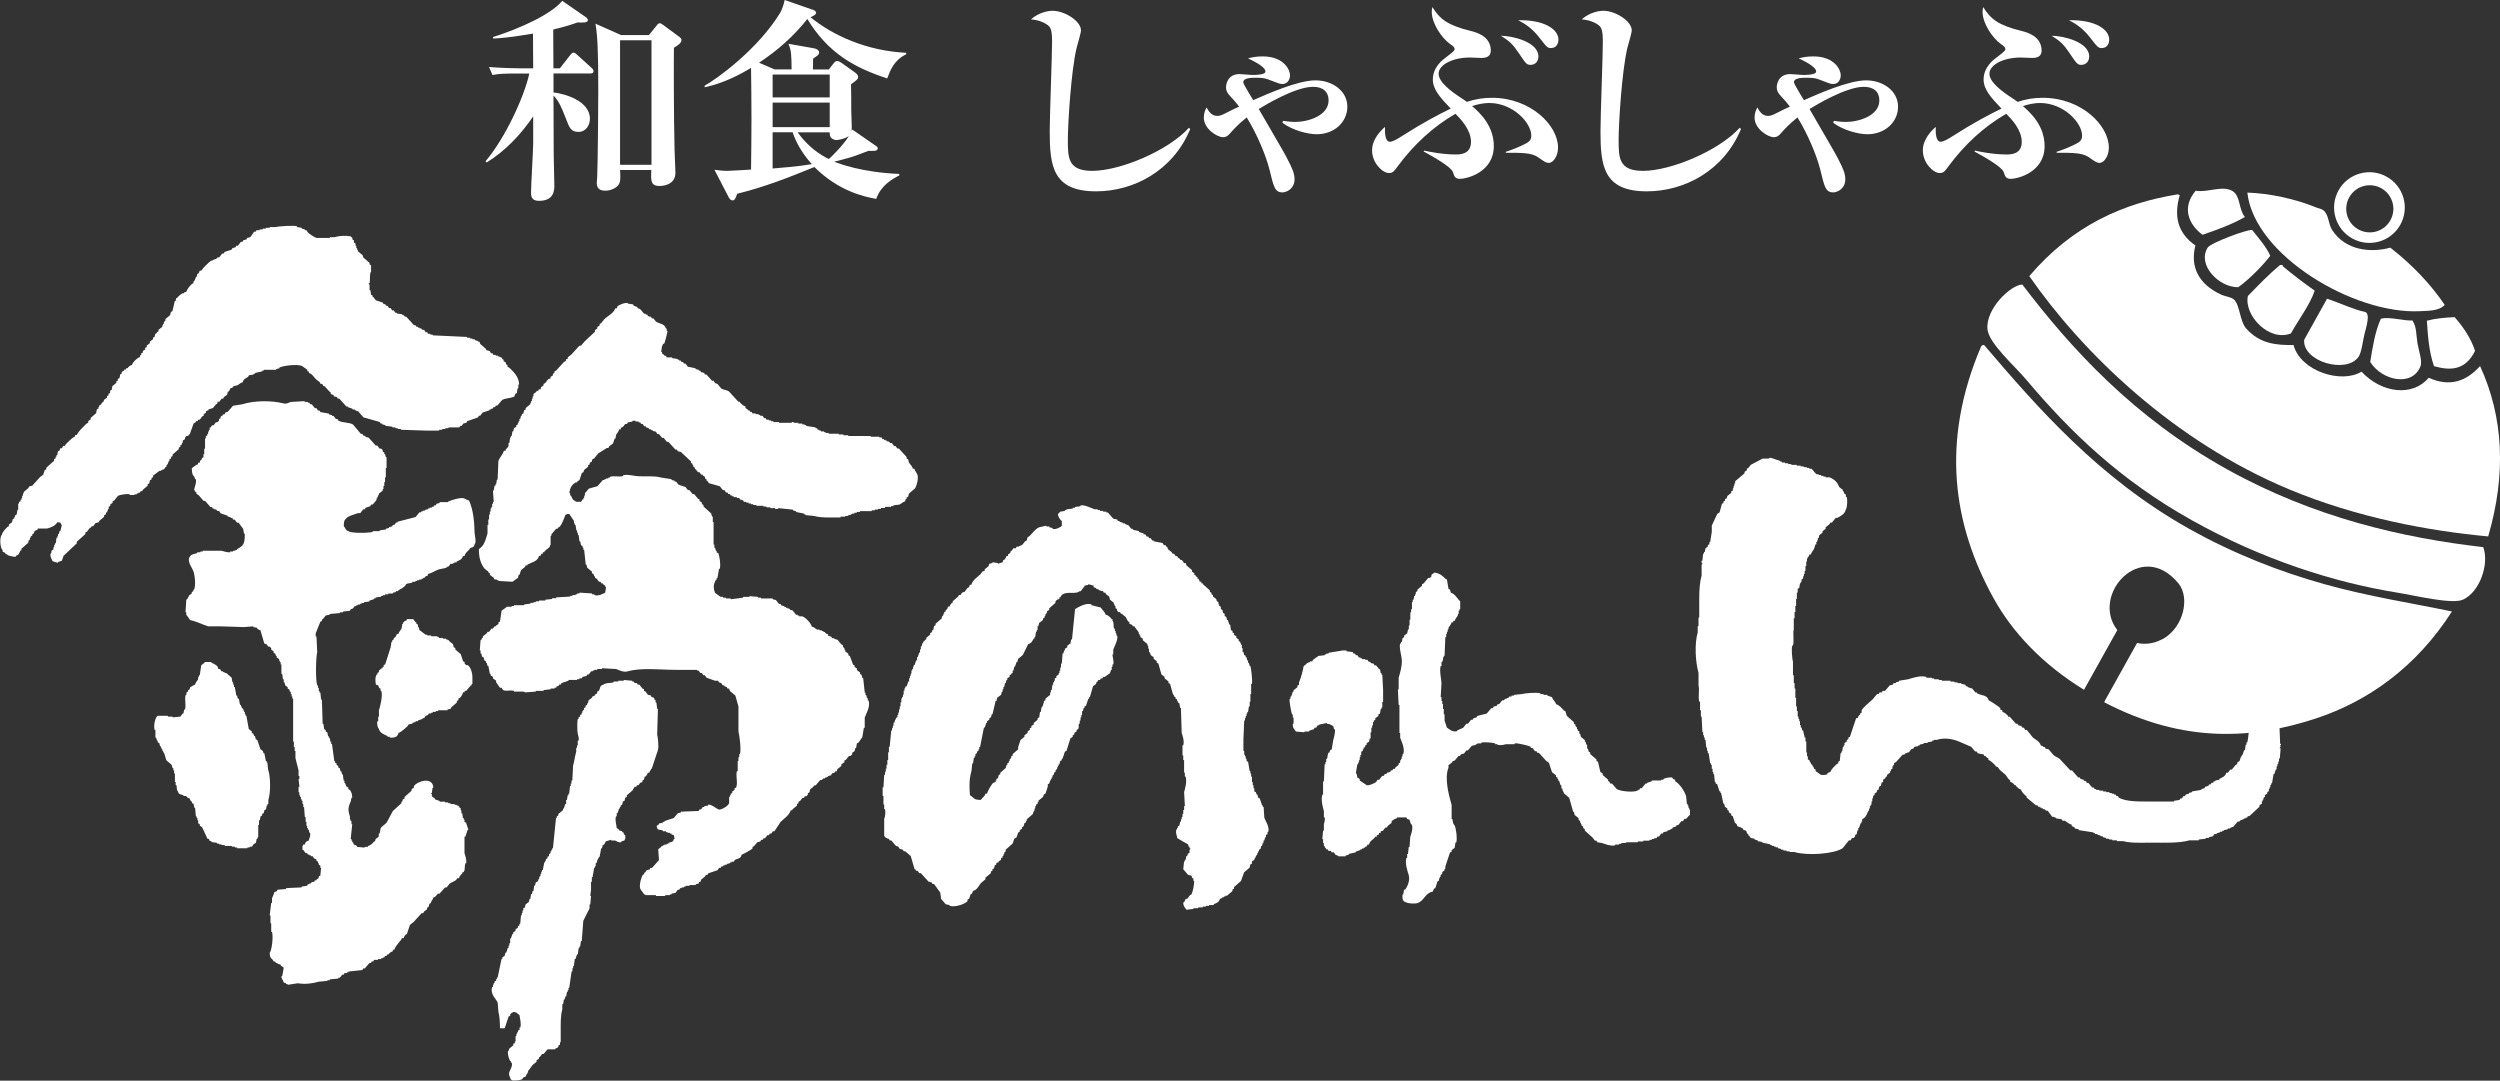
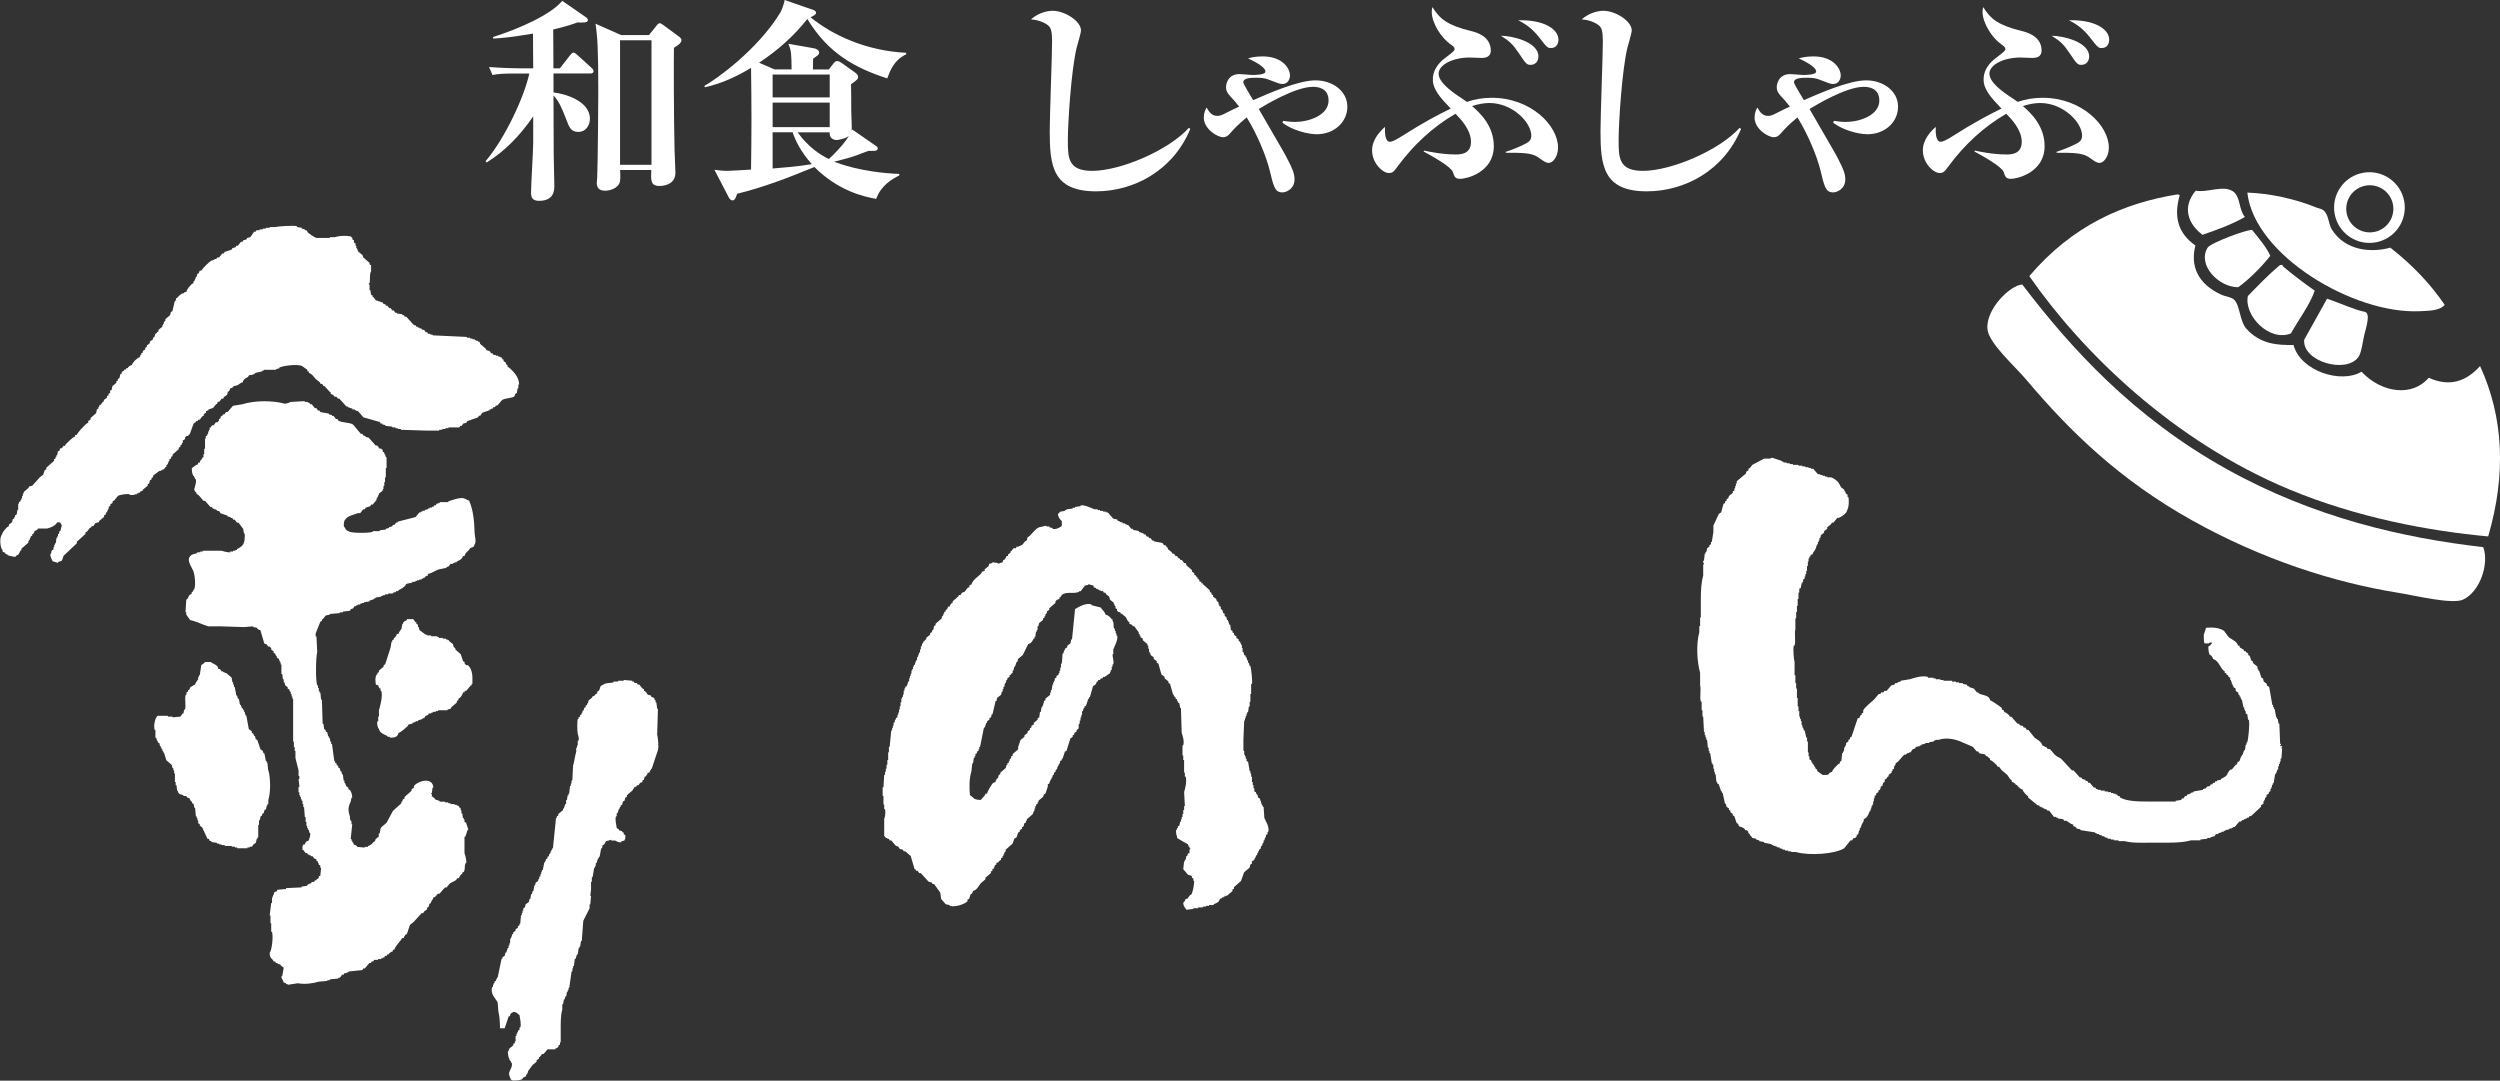
<svg xmlns="http://www.w3.org/2000/svg" viewBox="0 0 83.284 36" data-name="レイヤー 1" id="a">
  <rect x="0" y="0" width="83.284" height="36" fill="#333333" stroke="none" />
  <defs>
    <style> .b { fill-rule: evenodd; } .b, .c { fill: #fff; stroke-width: 0px; } </style>
  </defs>
  <path d="M19.666,2.448h-1.227v.632c.352.036,1.213.273,1.213.876,0,.194-.115.438-.388.438-.244,0-.301-.151-.409-.438-.172-.445-.251-.596-.416-.775.007,1.558.007,1.68.007,1.952,0,.165.021.897.021,1.048,0,.143,0,.51-.51.51-.244,0-.266-.144-.266-.28,0-.244.072-1.4.072-1.658v-.876c-.416.61-.926,1.149-1.55,1.536l-.036-.043c.653-.768,1.292-2.154,1.457-2.921h-.452c-.438,0-.596.014-.775.05l-.115-.266c.438.036.94.043,1.019.043h.452l-.007-1.156c-.768.129-1.077.151-1.321.165l-.014-.05c.926-.294,1.931-.754,2.311-1.206l.768.531c.036.021.086.065.086.108,0,.101-.194.086-.345.079-.201.072-.366.129-.811.237,0,.201.007,1.105.007,1.292h.215l.337-.431c.057-.072.086-.093.115-.093.043,0,.101.05.129.079l.474.431c.043.036.065.072.065.108,0,.072-.065.079-.108.079ZM22.451,1.594c-.007.287-.007,2.268.021,3.402,0,.122.029.646.029.754,0,.445-.481.445-.531.445-.301,0-.287-.187-.273-.531h-1.041c.014.215.014.33-.014.423-.057.165-.287.266-.481.266-.259,0-.28-.158-.28-.273,0-.036.014-.136.014-.187.022-.481.036-2.584.036-2.857,0-1.443-.029-1.838-.093-2.247l.854.38h.926l.266-.33c.029-.043.065-.065.101-.065.022,0,.057.022.108.057l.545.402c.022.014.065.057.065.093,0,.115-.129.187-.251.266ZM21.704,1.342h-1.048v4.149h1.048V1.342Z" class="c" />
  <path d="M29.558,2.613c-1.077-.352-1.967-.833-2.663-1.981-.452.574-.998,1.055-1.608,1.457l.517.223h.567c-.007-.502-.007-.625-.108-.854l.854.151c.093.014.172.072.172.144,0,.036-.021.065-.05.093-.021.014-.129.093-.151.108,0,.05-.007.323-.007.359h.531l.151-.194c.043-.05.065-.086.129-.086.05,0,.115.043.158.072l.452.323c.036.029.086.079.086.129,0,.072-.022.093-.237.251.007.129.007.732.007.869.007.223.022.589.014.675l.021-.036.768.531c.065.043.079.057.079.093,0,.108-.143.086-.309.086-.043.014-.022.007-.136.05-.416.165-.574.201-1.005.309.136.057.912.359,2.168.409v.05c-.237.122-.61.33-.768.782-.402-.072-1.256-.259-2.06-1.062-.84.345-1.687.675-2.57.89-.014.043-.05.122-.057.143-.014.022-.043.079-.086.079-.086,0-.115-.057-.143-.108l-.474-.912c.144.021.294.036.438.036.115,0,.66-.036.782-.043.007-.237.014-1.414.014-1.68,0-.28-.007-1.486-.014-1.708-.402.244-.955.524-1.543.646l-.007-.05c.373-.201,1.773-1.199,2.527-2.441.043-.079.122-.28.143-.416l.969.337c.043.014.079.057.079.086,0,.072-.136.129-.187.151.739.603,1.859,1.12,3.187,1.185v.05c-.402.194-.524.517-.632.804ZM27.641,2.484h-1.902v.761h1.902v-.761ZM27.641,3.417h-1.902v.818h1.902v-.818ZM26.406,4.407h-.667v1.206c.28-.022.833-.065,1.306-.144-.366-.409-.546-.782-.639-1.062ZM27.863,4.666c-.029,0-.223-.022-.223-.215v-.043h-1.069c.359.495.747.747,1.041.89.143-.129.495-.481.667-.768-.151.108-.38.136-.416.136Z" class="c" />
  <path d="M36.513,6.374c-1.45,0-1.543-.854-1.543-2.01,0-.474.079-2.563.079-2.993,0-.323-.043-.431-.101-.495s-.273-.208-.603-.23c.273-.244.596-.287.718-.287.409,0,.948.345.948.653,0,.093-.122.488-.143.574-.187.768-.294,2.541-.294,3.065,0,.603,0,1.041.811,1.041.926,0,2.527-.667,3.223-1.436l.043.043c-.581,1.4-1.895,2.075-3.137,2.075Z" class="c" />
  <path d="M43.864,4.472c-.294,0-.804-.129-1.141-.381l.022-.065c.108.014.237.036.402.036.431,0,1.113-.208,1.113-.718,0-.294-.194-.452-.517-.452-.589,0-1.587.603-1.809.739.862,1.486.876,1.508.969,1.694.129.251.223.445.223.646,0,.323-.273.438-.402.438-.251,0-.294-.179-.431-.754-.115-.459-.409-1.177-.761-1.744-.294.244-.402.359-.553.531-.05.057-.115.129-.237.129-.187,0-.639-.273-.639-.653,0-.158.05-.258.093-.337.065.115.158.28.352.28.079,0,.136-.014.301-.101.194-.101.337-.165.431-.208-.108-.144-.187-.23-.294-.345-.101-.108-.143-.179-.143-.301,0-.115.065-.438.452-.438.065,0,.359.029.416.029.1,0,.445,0,.445-.115,0-.172-.481-.388-.581-.438.136-.036.273-.065.488-.065.711,0,.912.452.912.625,0,.143-.079.294-.251.294-.086,0-.143-.022-.416-.129-.122-.05-.223-.079-.423-.079s-.467,0-.467.151c0,.065.266.481.33.596.445-.194,1.479-.66,2.075-.66.574,0,1.062.359,1.062.876s-.438.919-1.019.919Z" class="c" />
  <path d="M51.602,5.427c-.101,0-.158-.043-.359-.187-.223-.151-.524-.151-1.077-.151l-.007-.029c.237-.079.474-.172.689-.287.057-.036.165-.086.165-.251,0-.445-.624-1.091-1.4-1.091-.172,0-.366.036-.574.101.266.23.725.66.725,1.335,0,.883-.919,1.091-1.12,1.091-.165,0-.194-.072-.244-.23-.065-.179-.696-.531-.976-.682l.022-.029c.129.029.596.129,1.041.129.151,0,.517,0,.517-.423,0-.402-.352-.768-.517-.933-.747.431-1.393,1.034-1.909,1.73-.144.194-.179.244-.309.244-.208,0-.56-.33-.56-.754,0-.373.287-.66.431-.782-.007.143-.014.495.165.495.086,0,.244-.093.337-.151.811-.517,1.278-.754,1.687-.955-.366-.38-.596-.646-.596-.969,0-.416.33-.66.459-.754.093-.072.266-.194.266-.251,0-.072-.05-.108-.144-.172-.302-.215-.617-.704-.617-1.077,0-.072.007-.101.022-.158.244.395.495.603,1.285.797.144.036.66.158.66.653,0,.201-.158.244-.309.244-.029,0-.337-.014-.395-.014-.553,0-1.034.237-1.034.538,0,.287.423.596.754.811.101.065.143.101.187.129.273-.093.538-.136.833-.136,1.292,0,2.204.919,2.204,1.658,0,.301-.172.51-.302.51ZM50.992,2.161c-.129,0-.158-.036-.388-.381-.215-.316-.302-.395-.603-.589.366,0,1.249.201,1.249.689,0,.136-.079.28-.259.28ZM51.667,1.601c-.115,0-.144-.036-.388-.352-.273-.352-.538-.488-.704-.574.869-.022,1.342.301,1.342.646,0,.129-.065.28-.251.28Z" class="c" />
  <path d="M54.861,6.374c-1.45,0-1.543-.854-1.543-2.01,0-.474.079-2.563.079-2.993,0-.323-.043-.431-.101-.495-.058-.065-.273-.208-.603-.23.273-.244.596-.287.718-.287.409,0,.948.345.948.653,0,.093-.122.488-.143.574-.187.768-.294,2.541-.294,3.065,0,.603,0,1.041.811,1.041.926,0,2.527-.667,3.223-1.436l.043.043c-.581,1.4-1.895,2.075-3.137,2.075Z" class="c" />
  <path d="M62.212,4.472c-.294,0-.804-.129-1.141-.381l.022-.065c.108.014.237.036.402.036.431,0,1.113-.208,1.113-.718,0-.294-.194-.452-.517-.452-.589,0-1.586.603-1.809.739.861,1.486.876,1.508.969,1.694.129.251.223.445.223.646,0,.323-.273.438-.402.438-.251,0-.294-.179-.431-.754-.115-.459-.409-1.177-.761-1.744-.294.244-.402.359-.553.531-.05.057-.115.129-.237.129-.187,0-.639-.273-.639-.653,0-.158.05-.258.093-.337.065.115.158.28.352.28.079,0,.136-.014.301-.101.194-.101.337-.165.431-.208-.108-.144-.187-.23-.294-.345-.101-.108-.144-.179-.144-.301,0-.115.065-.438.452-.438.065,0,.359.029.416.029.101,0,.445,0,.445-.115,0-.172-.481-.388-.581-.438.136-.036.273-.065.488-.065.711,0,.912.452.912.625,0,.143-.079.294-.251.294-.086,0-.144-.022-.416-.129-.122-.05-.223-.079-.424-.079-.201,0-.467,0-.467.151,0,.065.266.481.33.596.445-.194,1.479-.66,2.075-.66.574,0,1.062.359,1.062.876s-.438.919-1.019.919Z" class="c" />
  <path d="M69.951,5.427c-.101,0-.158-.043-.359-.187-.223-.151-.524-.151-1.077-.151l-.007-.029c.237-.079.474-.172.689-.287.057-.036.165-.086.165-.251,0-.445-.624-1.091-1.4-1.091-.172,0-.366.036-.574.101.266.23.725.66.725,1.335,0,.883-.919,1.091-1.12,1.091-.165,0-.194-.072-.244-.23-.065-.179-.696-.531-.976-.682l.021-.029c.129.029.596.129,1.041.129.151,0,.517,0,.517-.423,0-.402-.352-.768-.517-.933-.747.431-1.393,1.034-1.909,1.73-.144.194-.179.244-.309.244-.208,0-.56-.33-.56-.754,0-.373.287-.66.431-.782-.007.143-.014.495.165.495.086,0,.244-.093.337-.151.811-.517,1.278-.754,1.687-.955-.366-.38-.596-.646-.596-.969,0-.416.33-.66.459-.754.093-.072.266-.194.266-.251,0-.072-.05-.108-.143-.172-.302-.215-.617-.704-.617-1.077,0-.072.007-.101.022-.158.244.395.495.603,1.285.797.143.036.66.158.66.653,0,.201-.158.244-.309.244-.029,0-.337-.014-.395-.014-.553,0-1.034.237-1.034.538,0,.287.423.596.754.811.101.065.143.101.187.129.273-.093.538-.136.833-.136,1.292,0,2.204.919,2.204,1.658,0,.301-.172.51-.301.51ZM69.34,2.161c-.129,0-.158-.036-.388-.381-.215-.316-.302-.395-.603-.589.366,0,1.249.201,1.249.689,0,.136-.079.28-.259.28ZM70.015,1.601c-.115,0-.144-.036-.388-.352-.273-.352-.538-.488-.704-.574.869-.022,1.342.301,1.342.646,0,.129-.065.28-.251.28Z" class="c" />
-   <path d="M82.452,11.69c-.32.647-.817.666-1.366.508-.169-.479-.203-.997-.238-1.514.297-.079.61-.104.925-.119.307.352.551.722.679,1.125Z" class="c" />
-   <path d="M78.961,12.059c.072-.452.163-1.037.357-1.444.325-.066.708.072,1.048.062.142.2.124.487.17.767.036.224.17.581.097.763-.274.685-1.277.479-1.672-.148Z" class="c" />
  <path d="M78.261,6.574c.211-.379.689-.514,1.068-.303s.514.689.303,1.068-.689.514-1.068.303-.514-.689-.303-1.068ZM77.906,6.341c-.317.568-.113,1.285.455,1.602s1.285.113,1.602-.455.113-1.285-.455-1.602-1.285-.113-1.602.455Z" class="c" />
  <path d="M77.164,6.913c.078.032.169.035.244.099.176.149.155.447.278.64.444.703,1.307.775,1.944.598.758.592,1.351,1.23,1.812,1.906-.181.204-.541.197-.827.211-2.196.109-5.517-1.86-5.748-3.951.737.027,1.571.201,2.298.497Z" class="c" />
  <path d="M78.575,11.881c-.394.588-1.878.17-1.814-.563l.762-1.367c.396.131.919.375,1.25.436.214.039.048.531-.004.744-.057.23-.093.598-.194.75Z" class="c" />
  <path d="M75.939,8.843c.016-.021.142-.034.101.019.332.281.693.554,1.072.822-.17.484-.538.965-.794,1.424-.725.288-1.568-.6-1.433-1.247.346-.355.692-.716,1.053-1.018Z" class="c" />
  <path d="M74.563,9.569c-.647.004-1.37-.74-1.021-1.316.1-.165,1.345-.624,1.486-.59.224.28.466.555.604.859-.265.339-.703.786-1.069,1.047Z" class="c" />
  <path d="M73.146,6.353c.38.074.896-.19,1.226.011.275.167.197.607.414.865-.454.259-.934.426-1.413.593-.48-.362-.69-.918-.226-1.47Z" class="c" />
-   <path d="M77.157,23.932c-2.08.688-4.395.853-7.055-.536.005-.017.012-.033.017-.05l1.075-1.927c.272.061.558.019.81-.111.022-.008.043-.017.062-.028.681-.395.896-1.372.506-1.845-1.244-1.511-2.946.388-2.037,1.555l-1.109,1.989c-1.388-.851-2.392-1.922-3.02-3.062-1.338-2.43-1.766-5.183-.412-8.368.026-.049.062-.062.105-.054,1.774,2.08,3.818,4.431,6.819,6.116,1.492.838,3.028,1.434,4.529,1.853,1.455.406,2.877.624,4.236.906-1.197,1.87-2.81,2.995-4.525,3.562Z" class="c" />
  <path d="M82.05,19.977c-.366.165-1.648-.148-2.15-.228-2.176-.348-4.566-1.125-6.869-2.411-2.417-1.35-4.073-2.963-5.526-4.686-.411-.487-1.256-1.218-1.296-1.693-.057-.672.771-1.468,1.161-1.48,1.624,2.131,3.691,4.41,6.803,6.145,2.919,1.627,5.894,2.298,8.553,2.603.206.56-.113,1.495-.677,1.75Z" class="c" />
  <path d="M82.889,17.87c-1.977-.182-4.362-.624-6.629-1.568-3.846-1.603-6.876-4.54-8.657-7.104,1.432-1.682,3.128-2.433,4.954-2.725l.057.032c-.19.661-.096,1.242.523,1.673-.175.675.072,1.283.875,1.645.106.048.308.071.402.149.209.174.192.726.423.982.46.511,1.033.549,1.567.538.238.881,1.599,1.3,2.266.89.688.732,1.71.832,2.239.203.697.314,1.249.123,1.711-.39.778,1.696.88,3.585.27,5.676Z" class="c" />
  <path d="M15.998,13.848c.025-.035.053-.071.077-.103.079-.027.157-.052.235-.078v-.028h.052v-.025h.051c.008-.017.017-.034.025-.052h.053c.008-.015.017-.034.026-.052h.051c.053-.059.105-.119.157-.182.106-.074.319-.053.415-.127.009-.028.018-.053.025-.08.018-.009.034-.016.052-.027.009-.052.018-.102.026-.157h.025v-.127h.027c-.012-.263-.174-.407-.311-.545-.026-.019-.053-.037-.079-.053v-.052c-.015-.009-.033-.017-.05-.027v-.051c-.027-.017-.052-.034-.079-.052v-.052h-.026c-.018-.025-.034-.051-.052-.078h-.053v-.025h-.051v-.027h-.077v-.025h-.079c-.009-.018-.018-.034-.025-.052h-.051c-.015-.026-.035-.051-.052-.078-.034-.009-.07-.018-.105-.027-.009-.018-.018-.035-.024-.051-.061-.052-.122-.104-.183-.157-.009-.022-.018-.051-.025-.075h-.052v-.024c-.035-.012-.07-.021-.104-.03v-.027h-.079v-.024h-.077v-.027h-.105v-.027c-.381-.018-.763-.034-1.143-.053v-.024h-.077v-.027h-.077c-.009-.018-.018-.035-.026-.053h-.053c-.015-.024-.033-.05-.051-.079h-.053l-.051-.051h-.052v-.024h-.051v-.028h-.053c-.008-.017-.017-.034-.026-.052h-.051c-.088-.095-.174-.19-.26-.284h-.051c-.01-.018-.019-.035-.025-.052h-.053v-.028c-.06-.008-.122-.015-.183-.027v-.024h-.051c-.017-.027-.034-.053-.051-.078h-.052c-.017-.027-.035-.052-.053-.079h-.052c-.018-.025-.035-.051-.053-.077h-.051c-.008-.019-.019-.034-.026-.053h-.052c-.009-.018-.018-.035-.025-.051-.078-.025-.155-.052-.235-.077-.025-.034-.052-.071-.077-.105h-.027v-.05c-.018-.012-.034-.019-.053-.028-.006-.052-.017-.104-.024-.155h-.026v-.183c-.001-.006-.033-.006-.027-.05h.027c.026-.112-.009-.319.05-.389v-.208c-.017-.009-.034-.018-.05-.027v-.05c-.071-.06-.139-.121-.209-.183-.008-.027-.017-.052-.025-.077-.053-.044-.103-.087-.157-.13v-.052h-.025v-.05h-.027v-.08h-.025v-.078c-.018-.009-.035-.017-.053-.027v-.077c-.015-.009-.033-.018-.052-.027v-.052c-.009-.016-.034-.018-.051-.051-.183-.033-.377-.024-.545.027h-.154v.025h-.444c-.084-.028-.227-.125-.286-.18-.015-.028-.033-.053-.051-.079h-.053v-.027c-.034-.012-.071-.018-.103-.025v-.027c-.053-.008-.104-.018-.157-.025v-.027c-.112-.035-.645.002-.726.027h-.183v.025h-.129v.027h-.103v.025h-.105v.027h-.103c-.008.018-.017.034-.027.05h-.052c-.041.062-.086.121-.129.183-.034.009-.07.017-.103.025-.011.017-.019.035-.028.052-.033.009-.068.018-.103.027-.006.018-.016.034-.024.051h-.053c-.035.043-.069.087-.103.13h-.052c-.008.017-.017.034-.027.052-.034.009-.069.018-.102.028-.011.014-.02.032-.026.05-.078.025-.157.052-.235.077-.008.018-.017.035-.026.052h-.052c-.035.043-.069.086-.103.13h-.052l-.051.053h-.053v.027h-.051v.024h-.053c-.082.053-.288.256-.337.339h-.051c-.017.057-.02.063-.052.103h-.027c-.009.034-.017.07-.025.105h-.026v.052h-.026v.051l-.051.053v.05c-.018.009-.035.018-.053.027-.064.068-.156.157-.182.259-.025.009-.051.018-.078.025v.027h-.05c-.074.041-.133.092-.183.157h-.027c-.008.034-.018.068-.025.103h-.025c-.026.112-.053.225-.079.337-.018.011-.033.018-.05.027-.009.033-.018.069-.028.105-.05.041-.104.085-.155.129v.05l-.051.053v.053h-.026v.05h-.026v.052c-.043.035-.086.071-.129.103v.055c-.019.006-.034.016-.052.024v.027c-.017.009-.035.017-.053.027-.009.033-.018.069-.027.103-.015.009-.033.018-.05.027v.05c-.035.027-.07.056-.106.08v.053c-.034.022-.068.05-.101.075v.052c-.018.009-.035.018-.053.025v.055c-.026.016-.053.033-.077.05v.052c-.018.008-.035.016-.053.026v.052h-.025c-.01.025-.019.052-.027.077-.088.024-.238.172-.26.26-.067.018-.085.04-.13.08v.025h-.052c-.009.016-.018.034-.027.05h-.051v.028c-.026.015-.052.033-.079.05v.051c-.016.011-.034.017-.05.028-.009.041-.018.086-.027.127-.017.01-.034.018-.053.027v.053c-.018.007-.033.018-.05.027v.05c-.044.034-.086.071-.13.105-.009.043-.019.087-.027.13-.016.007-.034.016-.051.024v.078c-.017.011-.034.018-.052.027v.051c-.018.008-.034.018-.051.028v.05c-.035.027-.07.051-.105.077v.053h-.025c-.026.033-.053.069-.078.103-.017.009-.034.018-.052.025v.052h-.026v.052c-.018.01-.033.019-.051.025-.009.046-.018.089-.027.131-.061.052-.121.102-.182.157v.051c-.027.016-.051.034-.078.05v.053c-.025.017-.052.034-.079.053-.105.106-.235.228-.31.362h-.051v.051c-.092.025-.242.195-.313.26-.009.019-.018.034-.024.051h-.053c-.017.028-.035.053-.053.08h-.051c-.008.025-.018.05-.025.077-.018.009-.035.018-.053.027-.006.041-.016.086-.025.13h-.026v.05h-.025v.053c-.018.007-.035.017-.052.025v.055c-.087.075-.173.154-.258.231v.053c-.021.009-.035.018-.053.027-.018.05-.033.101-.051.154-.035.027-.07.053-.106.078-.086.096-.172.191-.258.286-.034.009-.07.015-.103.027-.009.018-.018.035-.027.053-.052.043-.105.086-.155.129v.051h-.027v.077h-.027v.08h-.024v.053h-.026v.049c-.018.009-.035.019-.053.025v.053h-.027v.207h-.024c-.01.053-.018.105-.028.157-.017.009-.034.018-.052.028v.051h-.025v.05c-.017.009-.034.018-.053.027-.008.035-.017.068-.025.103-.034.025-.069.053-.103.078v.051c-.018.01-.035.019-.051.028-.065.067-.159.157-.183.258-.088.09-.057.448.026.519v.052c.027.008.053.019.078.025l.027.053h.053v.027c.022.012.237.08.284.05v-.025c.109-.03.106-.098.157-.182h.026v-.052c.077-.069.154-.138.233-.205v-.053l.051-.053v-.053h.027v-.05c.018-.009.034-.017.052-.027v-.05h.026c.03-.04.037-.044.051-.103.06-.018.06-.025.105-.055v-.025h.313c.144-.041.267-.089.336-.207.099.001.108-.006.129.078h.027s-.044.191-.051.209h-.025c-.01.033-.018.068-.027.103h-.027v.077h-.025v.05h-.026c-.008.062-.017.124-.025.183h-.027v.051h-.025v.079h-.025v.077c-.017.009-.034.018-.053.027-.035.068.008.077-.051.13.006.119.041.151.078.234.059.018.121.033.18.053v-.027c.018-.015.111-.025.13-.053.018-.052.035-.103.053-.155.147-.14.294-.277.441-.416v-.053c.095-.086.19-.172.287-.257v-.053c.016-.009.033-.018.05-.024.035-.044.07-.089.103-.133h.027c.009-.016.018-.033.027-.051h.053c.026-.031.051-.07.077-.104.035-.007.071-.016.104-.025.009-.018.017-.035.026-.052.052-.043.104-.087.155-.128v-.051c.018-.011.034-.019.052-.028.009-.027.018-.052.025-.077h.027v-.053h.025v-.052h.025v-.078c.018-.007.035-.018.052-.025v-.052c.027-.018.051-.035.078-.052v-.053c.018-.007.034-.016.053-.025.041-.053.086-.103.127-.157.049-.03.296-.077.39-.05v.024h.155v-.024h.08v-.027h.05v-.027h.053c.008-.018.017-.033.027-.052h.051c.009-.016.018-.034.027-.051.051-.044.104-.086.156-.13v-.05c.016-.009.033-.018.051-.028.008-.032.018-.069.024-.105.019-.006.037-.015.053-.024v-.05c.018-.011.035-.021.053-.028v-.051c.068-.051.138-.103.207-.157h.053v-.024h.051v-.027h.052c.017-.027.035-.053.051-.079h.027v-.051l.052-.053v-.05h.027v-.05h.024v-.055c.018-.008.035-.018.054-.025v-.053c.017-.007.033-.017.05-.025v-.053c.07-.061.139-.12.207-.181v-.051c.019-.01.035-.018.053-.025v-.051c.017-.009.034-.018.052-.028v-.051h.027v-.078c.024-.018.05-.035.077-.052v-.054l.051-.05h.052c.01-.016.019-.033.027-.051h.024c.044-.122.088-.241.131-.362.025-.018.051-.035.077-.051v-.028h.051c.009-.017.018-.034.027-.05h.052c.026-.035.051-.071.077-.106.019-.006.037-.015.053-.024v-.053c.025-.018.051-.034.077-.05v-.052c.027-.008.051-.018.079-.026v-.028c.051-.015.102-.033.155-.05.035-.041.071-.086.104-.13h.027c.009-.027.018-.05.025-.077h.052c.027-.035.053-.071.077-.103h.053c.008-.018.018-.035.025-.054.035-.022.069-.051.105-.076.009-.035.017-.07.025-.105h.025c.032-.04.038-.044.053-.105.059-.015.065-.021.103-.05v-.025c.044-.011.088-.019.13-.028.063-.028.102-.084.183-.103.027-.111.096-.124.181-.18.008-.018.017-.035.027-.053.051-.007.102-.017.154-.024v-.028h.053v-.026c.077-.017.155-.034.234-.052v-.024h.052v-.028h.416v-.025c.033-.009.067-.018.104-.025v-.025c.134-.062.576-.122.752-.055.061.043.121.087.182.13v.052h.051v.052c.116.034.16.136.233.208.045.034.089.071.13.103.01.018.018.035.028.055h.051c.017.025.034.049.051.077h.051v.025c.068.058.106.136.183.183v.05c.059.015.065.022.104.051v.028c.035.006.068.017.103.022.009.019.018.037.027.054h.052c.077.086.155.173.234.26h.051v.024c.052.018.103.035.155.052v.025h.079v.028h.051v.026h.052c.061.069.121.138.182.209.182.049.364.101.546.155.009.016.018.034.027.051h.053v.027c.033.006.067.015.103.025v.025c.077.008.155.018.234.027v.024h.103v.027h.078v.028h.103v.025c.278.008.555.018.831.027h.444v-.027h.103v-.025h.103v-.028h.105v-.027h.362c.01-.017.018-.033.027-.05h.05c.019-.025.037-.05.053-.077.034-.01.069-.018.105-.027.008-.018.017-.035.025-.053.122-.043.242-.086.364-.127.008-.018.018-.035.024-.053h.053Z" class="b" />
-   <path d="M29.477,16.885h.206v-.025h.077v-.025c.07-.01.138-.018.208-.027.062-.027.099-.083.182-.105.008-.025.017-.049.025-.078h.026v-.05c.019-.009.034-.018.051-.027.01-.035.018-.068.027-.103.069-.059.138-.121.208-.18.041-.062.119-.314.078-.444-.023-.072-.084-.127-.103-.207h-.051c-.024-.095-.09-.135-.131-.207-.009-.035-.017-.071-.027-.105-.017-.008-.032-.018-.051-.025v-.053c-.087-.095-.173-.189-.259-.284h-.053c-.018-.027-.034-.052-.052-.08h-.051c-.027-.033-.052-.068-.077-.102h-.053l-.052-.051h-.051v-.027h-.052v-.027h-.053v-.025h-.052c-.008-.018-.017-.035-.025-.054h-.078v-.025h-.284v-.025h-.753v-.025h-.157v-.026h-.157v-.025h-.337v-.025h-.103v-.028h-.051v-.025h-.105v-.025h-.05v-.027h-.053c-.009-.016-.016-.035-.025-.053h-.05v-.027c-.105-.017-.209-.033-.313-.05v-.025h-.052v-.025h-.078v-.027h-.13v-.027h-.155v-.025c-.056-.014-.077.025-.077.025h-.416v-.025h-.181v-.028h-.078v-.027h-.078v-.024h-.077c-.009-.016-.018-.035-.027-.051h-.051c-.017-.025-.035-.055-.052-.079h-.079v-.027h-.051v-.027h-.103v-.025h-.105c-.008-.016-.017-.034-.026-.051h-.051c-.008-.018-.018-.034-.025-.051h-.053v-.028c-.027-.015-.051-.033-.077-.05v-.05c-.086-.024-.122-.083-.183-.13v-.027h-.051c-.103-.114-.208-.225-.311-.339-.068-.06-.182-.05-.26-.105-.044-.05-.087-.103-.13-.152-.026-.012-.051-.019-.078-.028-.018-.027-.033-.05-.051-.077h-.051c-.061-.07-.122-.142-.183-.207h-.051c-.009-.018-.018-.035-.027-.054-.034-.006-.069-.017-.103-.025-.009-.018-.018-.035-.025-.05h-.053v-.028c-.033-.008-.069-.016-.104-.025v-.025c-.086-.019-.173-.037-.259-.053-.026-.034-.053-.069-.077-.105h-.053c-.009-.017-.018-.033-.027-.05h-.052c-.007-.018-.017-.035-.025-.05h-.053v-.028h-.051v-.025c-.061-.009-.122-.019-.183-.027v-.027h-.182c-.008-.017-.017-.033-.026-.052h-.053v-.025c-.024-.018-.051-.034-.077-.052v-.051h-.027c.009-.071.018-.139.027-.209h.025v-.053c.018-.007.035-.016.051-.022.017-.03.112-.389.106-.417h-.027v-.08h-.026c-.045-.17-.212-.148-.337-.234-.027-.033-.053-.07-.077-.103h-.053c-.009-.018-.018-.035-.027-.05-.034-.011-.068-.018-.103-.027-.009-.018-.018-.035-.027-.053h-.051v-.027h-.053c-.041-.05-.085-.102-.13-.154-.024-.009-.052-.018-.077-.027-.009-.018-.018-.033-.027-.051h-.053v-.025h-.05c-.009-.019-.018-.034-.027-.053-.06-.009-.121-.018-.181-.027v-.025c-.165.004-.228.054-.337.105-.01.025-.018.051-.027.077h-.051c-.045.16-.257.257-.365.364-.034.044-.069.086-.103.13-.017.009-.035.017-.051.027v.05c-.026.018-.053.035-.079.052v.051c-.025.019-.051.035-.078.051v.055c-.112.103-.224.207-.337.314-.043.047-.087.099-.13.152h-.052c-.086.093-.172.191-.26.286-.041.035-.086.071-.128.103v.053h-.053v.053c-.026.015-.053.033-.077.05-.087.095-.175.189-.26.287-.018.007-.036.015-.053.024v.052c-.016.01-.035.019-.05.026v.052c-.027.018-.053.035-.08.053v.05c-.024.01-.051.018-.077.027-.035.044-.07.087-.103.13-.018.009-.035.017-.053.028v.049c-.025.018-.05.037-.077.053-.009.027-.018.05-.025.078h-.053c-.009.017-.018.034-.025.051h-.053v.026c-.034.028-.069.052-.103.079v.08h-.027v.077h-.024v.077h-.027v.053h-.025v.05c-.052.044-.103.089-.157.13v.05c-.015.012-.033.018-.051.028-.008.034-.018.069-.027.103-.017.008-.034.018-.05.025v.053h-.027c-.008.035-.018.068-.026.102h-.026v.078h-.027v.053h-.025v.053c-.017.006-.034.015-.052.025v.052c-.026.018-.051.035-.078.05-.008.037-.017.071-.026.105h-.025c-.009.053-.018.104-.027.155h-.027v.05h-.024c-.009.062-.017.121-.026.184h-.027v.102c-.028.068-.08.063-.103.157h-.052c-.034.127-.141.216-.182.34-.008.205-.017.414-.026.621h-.025c-.01.053-.019.103-.025.157h-.026v.05h-.027c-.009.051-.018.103-.027.157h-.025c.008.13.017.26.025.387h-.025v.053h-.027v.103h-.025v.053h-.027v.103h-.025v.103h-.026v.157h-.025v.182h-.027v.286c-.063.211-.11.414-.287.519-.003.302.061.478.183.649.043.035.086.068.131.103v.027c.017.007.034.018.051.027v.053c.043.033.086.067.129.101.009.018.018.037.027.055h.078v.025h.051v.024c.156.012.311.019.468.027.061-.043.121-.087.182-.13.011-.034.019-.068.025-.101h.027c.018-.053.034-.106.052-.157.043-.035.086-.071.13-.105.01-.016.017-.032.025-.051h.053v-.025c.15-.084.34-.102.389-.286.069-.019.059-.008.078-.079h.052v-.051h.051v-.025c.061-.053.122-.103.183-.157v-.052h.024v-.312h.027v-.05c.053-.062.103-.121.157-.183h.051v-.027c.025-.016.052-.033.078-.051.08-.108.13-.253.181-.389.053-.015.022.003.053-.027h.076c.053.08.105.157.157.235v.077h.026v.053h.025c.011.061.018.122.027.182h.025v.077h.026v.078h.027c.008.07.018.14.025.209h.026c.009.043.018.086.026.128.018.011.034.017.051.028v.05h.027v.077h.027c.018.164.035.328.053.495h.024c.009.033.018.067.027.102.051.044.103.087.156.13v.053c.018.009.035.016.051.025.01.028.018.051.027.078h.025v.05c.018.01.035.018.053.027.025.035.052.071.079.103h.05c.01.018.018.035.027.053h.052v.027c.027.018.051.033.078.05v.027c.02.033-.003.003.027.027-.01.061-.018.12-.027.18-.08.037-.208.125-.364.08v-.027h-.077v-.027c-.138-.008-.277-.018-.416-.027v.027h-.078v.027h-.052v.027h-.103v.027h-.077v.024c-.157.007-.314.019-.467.027v.027h-.131v.027c-.077.006-.155.018-.233.024v.027h-.208v.027h-.105v.027h-.077v.025h-.103v.025c-.069.009-.139.018-.208.027v.025h-.338v.027h-.078v.025h-.155c-.06.044-.122.089-.182.13-.018.121-.034.244-.053.362-.015.012-.033.019-.051.028v.053c-.026.015-.051.033-.077.05v.027h-.053c-.018.025-.035.05-.052.077h-.051c-.027.035-.052.071-.078.106h-.052c-.009.015-.018.033-.027.05-.043.035-.086.068-.13.103v.053h-.024c-.037.056.012.035-.053.077-.009.112-.018.225-.025.337h.025v.103h.025c.009.035.018.069.027.106.015.006.035.015.051.024.009.035.018.071.026.105.017.006.034.017.053.025v.053h.024c.009.033.018.068.027.102h.027c.017.087.034.173.051.261h.025v.05c.027.018.051.035.078.053v.05c.034.027.069.052.105.078v.052c.043.062.085.121.128.182h.053c.018.026.034.051.052.078.095.05.246-.009.363.027v.024h.311c.045.006.053.027.053.027.122-.009.242-.017.362-.027v-.024h.26v-.027c.079-.009.157-.018.234-.027v-.025h.13v-.026h.053c.009-.019.016-.034.025-.052h.051c.008-.018.018-.034.027-.052h.05c.011-.016.019-.034.027-.051.079-.027.156-.051.235-.079v-.026h.284v-.025h.078v-.027h.079c.006-.018.015-.035.024-.05.044-.009.088-.018.13-.028.009-.017.018-.034.027-.051h.051c.028-.034.052-.069.077-.105h.053v-.025h.052v-.025h.103v-.027h.157v-.027c.155.009.31.015.467.027.096.03.233.121.39.077.456-.13,1.074-.05,1.609-.05h.701v.025h.052c.018.025.035.052.053.079h.051c.016.027.035.051.053.077h.051c.018.025.034.053.051.08.096.033.191.068.286.102h.105c.009.017.017.034.025.052.026.009.052.018.078.027.017.027.034.051.052.077h.052v.027c.025.009.051.018.077.027.01.016.019.035.027.051h.052c.008.025.017.052.027.079.061.05.12.103.182.154.033.122.069.245.103.365v.832c.031.109.098.596.051.752h-.024v.105h-.027v.128h-.025v.337h-.027c-.045.166.041.406-.027.546-.018.01-.034.018-.051.025v.053c-.025.018-.052.034-.077.053v.05c-.016.01-.037.018-.051.025v.051h-.025v.053h-.027v.207c-.034.089-.18.183-.286.209-.082.057-.274-.183-.416-.155v.027c-.043.009-.086.017-.13.024v.027h-.05c-.019.027-.037.053-.053.079h-.052c-.008.016-.017.034-.026.051-.199.009-.398.018-.596.025v.028c-.035.009-.071.015-.104.024-.044.053-.088.106-.13.158-.104.033-.207.069-.313.102v.027h-.051v.027c-.043.009-.085.018-.13.027v.025c-.025.017-.051.034-.077.052.02.177.077.111.207.157v.025h.104v.028h.053v.024h.077v.024h.053v.03c.024.009.051.016.077.024.008.043.015.086.026.13h-.026c-.032.121-.076.083-.182.13v.028h-.053v.025h-.079v.024h-.051v.028h-.052v.025c-.033.025-.068.053-.103.079.009.119.017.241.025.362-.077.087-.155.173-.232.26h-.053c-.008.018-.016.035-.025.053-.034.009-.069.015-.103.024-.017.028-.035.053-.051.08h-.027v.05c-.017.009-.033.019-.051.028-.04.063-.129.327-.079.468.044.059.088.118.13.179.048.009.053.025.053.025h.337v.028h.311v-.028h.157v-.025h.053v-.025c.041-.009.085-.017.13-.025.024-.035.051-.07.077-.105h.051l.027-.053h.051v-.024h.079v-.027h.053v-.027h.13v-.024h.206v-.028c.035-.008.071-.016.104-.025v-.052h.053c.007-.026.016-.053.025-.078.043-.035.086-.07.13-.105.009-.016.018-.034.026-.05h.052c.008-.019.017-.035.025-.052.103-.037.209-.071.312-.106.017-.024.035-.05.052-.077h.052c.01-.017.018-.033.026-.05h.052v-.027h.052v-.027h.077v-.027c.037-.007.069-.018.106-.025v-.025h.051v-.027h.077c.008-.017.017-.035.025-.053.111-.066.19-.028.235-.18.053-.015.337-.174.362-.207v-.053c.018-.009.035-.016.051-.025.035-.045.07-.087.106-.128.033-.009.067-.021.102-.027.01-.019.018-.037.025-.053h.053c.008-.018.017-.034.026-.053h.051c.027-.033.053-.068.079-.103h.051c.009-.015.019-.034.027-.053h.051c.017-.024.034-.047.052-.075h.052c.069-.104.14-.209.207-.312.106-.109.295-.225.338-.389h.052v-.026c.051-.043.104-.087.155-.129v-.052c.018-.01.035-.019.052-.028v-.051c.018-.008.035-.017.053-.025.025-.034.052-.069.077-.103h.053c.007-.018.016-.035.025-.053h.052l.051-.052v-.051c.018-.008.035-.018.053-.027.008-.033.015-.068.024-.103.035-.027.071-.051.103-.077.011-.018.02-.035.028-.053h.053c.05-.061.102-.121.154-.18h.051l.053-.053h.052v-.025h.052v-.025h.051v-.027c.034-.009.069-.017.105-.027v-.025c.012-.01.05-.051.05-.051h.052c.009-.018.018-.035.027-.053h.051c.009-.025.017-.05.026-.077.044-.035.086-.068.13-.103v-.052c.034-.026.069-.053.104-.078v-.053c.018-.007.034-.015.05-.025.035-.043.07-.086.106-.13h.051l.052-.052v-.05c.027-.018.051-.035.078-.053.009-.035.018-.071.027-.106h.025c.01-.049.017-.102.026-.154.017-.009.034-.018.052-.024.041-.062.086-.124.129-.185.018-.102.035-.207.051-.309h.029v-.34c.038-.118.196-.358.129-.571h-.028v-.078h-.024c-.01-.034-.018-.07-.027-.102h-.025v-.08h-.024c-.019-.164-.038-.328-.053-.491h-.028c-.008-.035-.018-.071-.025-.105-.018-.01-.034-.016-.051-.025v-.053c-.035-.027-.07-.052-.104-.077v-.053c-.026-.018-.051-.034-.078-.052v-.051c-.018-.009-.033-.016-.051-.028-.035-.093-.07-.189-.106-.286-.015-.008-.035-.015-.05-.024v-.053c-.035-.027-.071-.05-.104-.077v-.053h-.026v-.05l-.051-.053v-.053c-.019-.006-.035-.017-.053-.024-.044-.053-.086-.103-.13-.157-.035-.009-.069-.016-.104-.025v-.025h-.077c-.008-.019-.018-.037-.025-.053-.036-.007-.071-.018-.105-.027v-.051c-.059-.017-.063-.022-.103-.052v-.024h-.052v-.03h-.053v-.025h-.077v-.025h-.079c-.063-.03-.102-.085-.182-.103-.03-.124-.201-.293-.312-.338h-.105v-.025h-.049v-.027h-.053c-.044-.052-.087-.103-.13-.155h-.052l-.052-.053h-.052v-.025h-.053v-.027h-.051v-.025c-.034-.009-.07-.019-.103-.027-.009-.016-.017-.034-.027-.051h-.052c-.033-.043-.069-.087-.103-.13-.034-.006-.069-.018-.103-.024v-.027h-.39v-.027h-.103v-.027c-.095-.009-.189-.017-.284-.024v.024h-.21v.027c-.138.018-.275.034-.414.053v-.027h-.157v-.027h-.103v-.027h-.078c-.061-.043-.121-.086-.182-.13-.068-.172-.057-.281.027-.439h.025v-.055h.026c.017-.101.035-.207.052-.31h.026c.039-.135-.014-.447-.051-.52-.017-.006-.035-.017-.053-.025v-.052h-.025c-.009-.035-.018-.068-.027-.103h-.025v-.105h-.026v-.753h-.026v-.18h-.025c-.01-.035-.018-.068-.028-.105-.086-.078-.173-.155-.258-.233v-.052c-.018-.009-.037-.018-.053-.027v-.053c-.027-.016-.051-.033-.079-.05v-.053c-.017-.006-.034-.017-.051-.024-.043-.053-.087-.106-.13-.157h-.051c-.034-.044-.07-.086-.103-.13h-.053c-.026-.035-.053-.068-.077-.103-.079-.027-.156-.052-.234-.077-.026-.035-.052-.071-.079-.103h-.051v-.03c-.034-.006-.07-.015-.103-.024v-.027c-.115-.017-.227-.034-.34-.052-.232-.069-.535-.025-.831-.051-.102-.01-.302-.065-.442-.027v.027c-.142.038-.314-.022-.44.027v.025h-.051v.028h-.078v.024h-.053v.027h-.051c-.061.068-.12.139-.182.207-.096.027-.19.051-.286.08-.043.05-.085.102-.13.154v.077h-.025v.08h-.027v.05h-.027c-.018.03-.034.053-.051.078h-.182v-.025c-.106-.028-.109-.095-.155-.183h-.025v-.077h-.028c.022-.192.084-.278.208-.362h.052v-.025c.026-.018.053-.035.078-.053.026-.079.052-.157.079-.234.015-.009.033-.018.051-.027.009-.027.018-.05.027-.077.041-.035.086-.071.13-.105v-.052c.018-.009.034-.018.053-.027v-.05c.024-.018.05-.035.077-.05v-.055c.025-.018.051-.034.077-.05.043-.053.086-.106.13-.159.095-.059.189-.119.286-.18h.053c.009-.018.017-.035.024-.053.045-.033.087-.068.131-.102.017-.051.034-.105.052-.156h.026c.007-.045.015-.087.025-.13.033-.063.083-.102.104-.181h.052v-.054c.112-.027.09-.083.156-.127h.051c.01-.018.019-.035.027-.051.051-.011.104-.019.154-.028v-.027h.103v.027h.105v.028h.052c.009.016.018.034.027.051h.052c.018.027.034.051.051.077h.053c.008.018.018.034.025.05h.052l.051.054h.052v.025h.052v.027c.034.007.069.018.104.025.017.025.035.053.052.079h.051c.035.044.069.086.105.127h.053c.033.044.069.089.103.133h.053c.077.086.155.172.235.259h.051c.009.018.018.034.026.052.033.009.069.018.104.027.112.102.225.209.337.314v.05c.018.007.034.017.052.025v.052h.025v.052c.018.008.035.018.052.026v.052h.026c.027.035.052.07.079.103h.051c.018.027.034.05.052.079h.053v.025c.026.017.05.035.077.053v.053c.018.007.034.015.051.024v.05h.027c.017.03.034.055.051.08.122.035.244.068.364.103.036.044.069.086.104.13h.052c.018.027.035.051.051.079h.053c.009.016.018.034.025.051h.053c.006.018.016.035.025.05h.051v.027h.052v.027h.103v.027h.079c.008.018.015.034.024.05.035.009.068.019.103.03.009.015.019.033.027.049h.079v.025h.077v.028h.078v.025h.077v.027h.105v.027h.234v.025h.104v.025h.129v.027h.157v.027h.103v-.027c.164.018.329.035.493.051v.025c.034.01.069.018.104.027v.027c.086.016.173.035.26.051v.025h.05v.027c.096.009.191.018.287.028.143.041.291.051.492.051h.39v-.027h.156v-.025h.104v-.028h.077v-.027h.052v-.025h.078v-.025h.078v-.027h.104v-.027h.389v-.027h.103v-.025h.103v-.025h.103v-.027h.133v-.027Z" class="b" />
  <path d="M15.635,16.678c-.074-.015-.124-.059-.181-.077-.127-.041-.432.071-.52.102v.025h-.287v.028c-.033.008-.069.017-.103.025-.009.018-.018.035-.027.053h-.05c-.009.018-.018.033-.027.05h-.051v.027h-.079v.027h-.051v.025c-.035.008-.069.019-.106.025v.027h-.077v.027h-.051v.027h-.052c-.044.05-.086.105-.13.157-.199.05-.398.103-.597.154v.027h-.051c-.019.025-.035.053-.053.078h-.051c-.008.019-.018.035-.026.051-.035.01-.07.019-.105.028v.024c-.035.01-.069.019-.103.027v.025c-.07.011-.138.019-.208.028v.027h-.234v.027c-.131.038-.729.05-.804-.027-.118-.033-.083-.093-.157-.158,0-.104.001-.185.051-.232.076-.124.28-.151.416-.209h.079c.034-.043.069-.087.102-.13h.053c.008-.016.017-.034.025-.051.052-.018.103-.034.156-.051.008-.017.018-.035.024-.052h.053c.043-.052.086-.105.13-.154v-.053h.025v-.053h.027v-.053h.024v-.05c.044-.035.088-.068.131-.103v-.053h.025v-.103h.027v-.128h.025v-.157h.026v-.312h.025v-.364h-.025c-.008-.034-.019-.068-.026-.101h-.025v-.054c-.018-.008-.036-.017-.052-.025v-.053l-.053-.05h-.052c-.027-.037-.051-.071-.078-.103h-.052c-.077-.089-.157-.174-.234-.263-.034-.006-.069-.017-.103-.025v-.025c-.025-.009-.051-.016-.079-.025-.008-.018-.017-.035-.025-.051h-.053c-.086-.103-.172-.21-.259-.31-.117-.078-.368-.053-.492-.133-.01-.016-.018-.033-.027-.051h-.051c-.027-.034-.053-.067-.079-.102h-.051v-.027c-.035-.009-.07-.018-.105-.027v-.025c-.096-.016-.191-.034-.285-.051-.01-.018-.018-.034-.028-.051h-.051c-.018-.028-.034-.053-.052-.079h-.051c-.035-.041-.07-.086-.105-.13h-.05c-.01-.018-.018-.034-.028-.05h-.052v-.027h-.103v-.027c-.157.009-.312.018-.467.027-.055.016-.137.077-.234.05-.399-.105-.991-.098-1.376.027-.105.018-.208.035-.313.051-.059.07-.121.141-.182.209h-.051c-.015.027-.034.051-.052.077h-.051v.027c-.027.018-.053.035-.077.05v.055c-.018.007-.035.016-.053.024v.051l-.052.055h-.051c-.027.034-.053.067-.077.103h-.053c-.015.025-.034.052-.051.076h-.027v.08h-.025v.051h-.025v.079h-.028v.051c-.016.009-.034.017-.051.025v.079h-.025v.338h-.027v.183h-.025v.101c-.017.011-.034.018-.053.028v.05h-.025c-.03.04-.035.045-.051.105h-.052v.05c-.096.027-.133.087-.208.13.004.12.009.18.053.26h.025v.051h.026v.052h.026c.04.109-.042.269-.052.364.033.027.028.045.052.079h.026v.051c.025.018.052.035.078.05.052.062.103.124.156.183h.051c.061.07.12.139.183.207h.051c.008.018.018.035.026.053h.051v.025h.053l.051.052h.052c.018.027.035.053.053.078.077.025.155.052.232.08v.025c.036.007.07.018.105.027v.024h.053c.006.018.015.035.024.053h.053c.025.035.051.068.077.103h.053c.051.07.103.139.154.207.009.053.019.106.027.157h.026c.004.34-.039.402-.26.519v.025h-.052v.027h-.078v.027h-.103v.025c-.053.014-.248-.041-.287-.052h-.621v.027h-.079v.025h-.105v.025c-.112.044-.162.022-.234.105-.129.136.056.371.105.493.048.123.09.478.025.623h-.025v.05c-.018.012-.035.019-.053.03v.05c-.025.018-.052.034-.079.053-.042.061-.038.114-.103.154-.008.139-.018.278-.025.416h.025v.078c.044.06.087.121.13.182.215.044.395.146.599.208h.416c.257.009.519.018.778.025.105-.007.208-.016.31-.025v.025c.044.008.089.019.13.025v.027c.041.03.047.038.106.052.042.146.086.296.13.442.025.009.051.018.077.027.018.024.033.05.052.077h.051l.051.053v.05c.027.018.053.035.079.053v.05c.018.011.035.019.053.027.008.027.016.053.026.077h.025v.053c.026.018.053.035.079.053v.051h.025v.051h.027v.077h.025v.315h.027c.008.059.015.118.024.18h.027v.103h.026c.008.035.018.07.026.103.025.018.051.035.078.053v.051c.017.009.034.017.052.025.008.027.017.053.025.077h.027v.08h.027v.08h.026v.075h.026v1.43h.025v.18h.027v.13h.025v.234c.035.121.069.297.104.415v.182h.026v.103h-.026c.009.077.018.154.026.234v.027h-.026v.18h.026v.103h.025v.053h.027v.077h.027v.053h.027v.105h.025v.102h.027c.008.112.017.228.025.337h.027v.157h.026v.13h.025v.078h.025v.052h.026c.032.071-.012.071.054.127-.003.128-.033.148-.054.237-.079.019-.112.049-.13.13h-.052c-.016.051.004.021-.025.051v.129h.025c.027.035.052.071.079.105h.051c.01.016.018.034.025.051h.052v.027h.051v.027h.053c.017.024.035.05.051.074.027.012.051.021.078.03v.05c.018.01.034.018.052.027v.052h.025v.051c.018.009.035.016.053.027v.077h.025c-.008.087-.018.174-.025.26-.018.009-.035.018-.053.025v.053c-.025.017-.052.034-.077.052v.025h-.051c-.01.019-.018.034-.027.053h-.078c-.009.017-.018.033-.027.052h-.051v.025h-.052c-.008.019-.015.034-.025.052-.061.009-.12.018-.182.027v.027c-.173.009-.347.018-.52.024v.03c-.095.006-.189.015-.285.024-.008.019-.018.035-.026.053-.025.007-.051.017-.077.025-.016.073-.057.144-.079.207v.155h-.027c-.016.14-.034.28-.051.417h.027v.26h.024v.284h.027c.05.173-.011.636-.078.701.004.151.033.166.105.235.008.017.018.034.025.052h.053c.008.018.016.034.026.052h.051v.026c.035.008.069.017.105.025v.027c.035.025.068.053.103.078-.018.093-.035.188-.051.286h-.027v.025c.006.051.063.115.078.183.026.007.052.016.077.025v.027h.053v.025c.112-.018.224-.034.337-.052.247.04.494.009.701-.053.096-.009.189-.017.286-.025v-.025h.08v-.027c.095-.011.189-.018.284-.027v-.027h.05c.027-.033.052-.068.08-.103h.05c.009-.015.018-.033.027-.053h.078v-.024h.052v-.027c.155-.018.31-.035.467-.05.008-.019.017-.035.025-.053h.053c.051-.061.105-.121.155-.182h.05c.011-.018.019-.034.027-.052h.053c.009-.018.017-.035.025-.052h.131v-.026h.103v-.025h.053v-.027h.052c.009-.018.018-.033.025-.052h.051c.009-.019.018-.034.025-.051h.053v-.025c.045-.038.063-.06.131-.078v-.054h.051c.038-.141.192-.26.26-.388h.053c.015-.069.039-.081.077-.128h.026c.034-.106.069-.209.104-.31.042-.038.085-.071.13-.106.086-.096.172-.189.258-.285h.053c.008-.017.017-.035.026-.052.035-.027.069-.052.104-.078v-.052c.017-.009.034-.017.05-.027.009-.034.018-.068.027-.103.018-.009.035-.017.052-.027v-.05h.027v-.053h.024c.009-.024.018-.052.027-.077.112-.033.089-.083.156-.13h.051c.062-.07.121-.139.182-.207h.053c.034-.044.069-.086.105-.13.101-.072.192-.068.259-.182h.051c.018-.067.041-.085.077-.131h.028v-.05c.018-.01.035-.018.053-.027.053-.086.019-.173.052-.285h.025c.03-.105-.034-.271-.053-.337v-.549h.028c.025-.074.051-.151.077-.231h.025c-.025-.077-.051-.157-.077-.234-.018-.009-.035-.018-.053-.027v-.078h-.024v-.051h-.027c-.008-.051-.017-.105-.025-.158h-.028v-.102h-.024v-.078h-.025c-.017-.027-.035-.053-.053-.077h-.051v-.027h-.077v-.025h-.132v-.028h-.077v-.027h-.105v-.025h-.182v-.025c-.051-.016-.103-.034-.155-.053v-.024c-.034-.027-.07-.053-.103-.08v-.078h-.027v-.025h.027c.008-.059.015-.121.024-.182h.027c-.021-.374-.524-.224-.648-.052v.052c-.027.018-.053.034-.077.051v.051c-.08.071-.157.14-.235.209v.053c-.019.008-.035.016-.054.024-.006.027-.016.053-.024.079h-.026v.051c-.096.089-.19.174-.285.26-.071.13-.141.26-.209.39-.059.051-.121.103-.182.157-.037.054-.025.139-.052.204h-.027v.103c-.034.03-.069.053-.103.08-.009.027-.018.053-.025.08h-.027c-.057.068-.105.124-.206.155v.025h-.105v.025c-.087-.008-.173-.017-.26-.025v-.025c-.041-.031-.044-.034-.105-.051-.008-.025-.015-.053-.025-.077h-.027v-.053h-.025v-.053h-.027c.018-.164.035-.328.051-.493h-.025v-.105h-.027v-.051h-.024v-.102c-.07-.207-.063-.31.024-.495.009-.041.018-.086.027-.129h.025c-.004-.129-.022-.18-.076-.26-.018-.007-.035-.018-.053-.027v-.051c-.027-.018-.052-.034-.077-.052v-.052h-.028v-.051h-.025v-.079h-.027c-.009-.067-.017-.137-.027-.207h-.024c-.01-.034-.018-.069-.028-.105h-.025c-.009-.034-.018-.068-.027-.103-.017-.009-.034-.018-.05-.024v-.053c-.018-.009-.035-.018-.053-.027v-.051c-.016-.011-.035-.017-.051-.027v-.051h-.026c-.026-.189-.053-.382-.077-.571h-.027v-.077h-.026c-.008-.044-.017-.089-.024-.13h-.028v-.053h-.025c-.009-.044-.017-.086-.027-.13-.017-.009-.034-.018-.053-.025v-.052c-.017-.009-.032-.018-.05-.027-.009-.059-.017-.121-.027-.18h-.025c-.009-.269-.018-.538-.025-.805h-.026c-.008-.079-.018-.155-.025-.235h-.028v-.05h-.025v-.105h-.025v-.079h-.027c-.059-.172-.047-.943,0-1.115-.007-.174-.016-.349-.025-.52h-.027v-.103c.053-.13.105-.26.158-.392.017-.006.035-.016.051-.022v-.055h.025c.035-.041.07-.085.102-.128.045-.008.088-.018.134-.027v-.024c.11-.011.222-.018.335-.028v-.026h.103v-.025c.078-.008.157-.018.236-.027.008-.017.015-.035.024-.052.027-.007.051-.016.078-.026.018-.025.034-.052.052-.077h.051v-.027h.052v-.025h.079v-.027h.053v-.025h.077v-.025c.06-.009.121-.018.181-.027v-.027c.05-.017.103-.033.155-.05v-.027h.052v-.027c.061-.008.122-.019.182-.027v-.024h.053v-.027h.077v-.027h.104v-.027h.156v-.027c.034-.009.069-.018.104-.024v-.03h.077v-.024c.1-.052.158-.086.234-.157.008-.018.017-.033.026-.05.054-.037.138-.027.208-.053v-.027h.103v-.027h.051v-.024h.079v-.025h.077v-.028h.053v-.027h.05v-.024c.041-.03.047-.041.106-.053v-.051c.132-.028.245-.114.364-.155.086-.018.17-.035.259-.053v-.025c.025-.01.052-.016.077-.026.018-.025.034-.051.051-.079h.079v-.024h.053v-.027h.077v-.027c.099-.051.173-.062.207-.182h.051c.029-.105.089-.144.157-.209.008-.016.017-.033.027-.05.086-.059.118,0,.155-.131.069-.079.001-.289,0-.389-.011-.414-.052-.775-.182-1.065Z" class="b" />
-   <path d="M75.986,24.859h-.026v-.025c.006-.018.035-.003.026-.053h-.026c-.009-.225-.019-.451-.027-.674h-.026c-.009-.053-.018-.103-.027-.157h-.027v-.053h-.025c-.018-.095-.034-.191-.053-.284h-.024v-.053h-.026v-.077h-.026c-.035-.199-.071-.398-.104-.597-.028-.018-.053-.035-.079-.053v-.05c-.033-.027-.069-.053-.102-.078-.01-.034-.018-.07-.025-.105-.018-.007-.035-.018-.053-.024-.026-.08-.053-.157-.077-.235h-.027v-.051h-.026v-.079c-.051-.043-.104-.085-.155-.128v-.053c-.019-.009-.034-.019-.052-.025-.017-.051-.035-.105-.053-.158-.018-.008-.035-.015-.051-.024v-.053c-.025-.016-.052-.035-.079-.05v-.027h-.051c-.008-.018-.017-.035-.026-.053-.041-.027-.086-.05-.13-.077v-.053h-.051c-.037-.145-.205-.204-.312-.284-.051-.071-.103-.139-.155-.21-.153-.106-.388-.124-.599-.103-.027.079-.051.157-.077.235-.001.105,0,.218.025.286h.156v-.027h.104c-.03.054-.076.102-.132.13.003.125.005.21.053.287h.027c.037.045.06.061.079.13.195.051.234.319.388.414v.053h.052v.051c.105.031.031.009.078.079.017.009.034.015.052.027v.076h.026v.053h.025v.078h.025v.05h.027v.053c.026.016.051.035.079.051v.079c.024.016.051.034.077.05.008.027.018.053.025.08h.026v.053h.026c.01.033.018.065.027.102h.025c.018.085.034.173.051.258h.026v.079h.027v.051h.024v.079c.018.01.035.016.053.025.008.059.017.121.025.182h.025c.041.125-.021.666-.05.755h-.027v.075h-.027c-.009.061-.017.122-.024.182h-.027c-.017.052-.034.105-.053.157h-.024v.05h-.025c-.017.053-.037.105-.053.157-.026.018-.051.035-.077.051v.053c-.019.008-.035.017-.051.025-.045.05-.088.103-.131.157h-.051c-.025.033-.052.068-.077.103h-.053c-.033.124-.13.154-.233.207v.027c-.044.009-.088.017-.13.025v.025h-.053c-.009.018-.017.035-.024.053h-.053c-.009.016-.017.035-.026.051h-.052c-.008.018-.017.035-.028.052-.033.009-.067.018-.103.027-.007.016-.015.035-.025.05-.035.009-.069.018-.103.027v.027c-.104.018-.208.034-.313.053v.024c-.033.009-.068.019-.103.027v.025c-.033.01-.069.019-.104.026-.008.017-.017.034-.026.052h-.051c-.018.027-.035.053-.053.08h-.052c-.008.016-.017.033-.025.05-.06.011-.122.018-.183.027v.025h-.856c-.369,0-.748,0-.987-.129-.009-.018-.019-.035-.027-.053h-.052c-.01-.018-.019-.035-.025-.052h-.053v-.026h-.077v-.025h-.077v-.027h-.105v-.024h-.105v-.028h-.13v-.025h-.103v-.027h-.053c-.006-.018-.015-.034-.024-.051h-.053c-.042-.052-.087-.104-.13-.155h-.05c-.009-.018-.018-.035-.027-.053-.027-.008-.051-.015-.077-.025v-.025c-.035-.011-.07-.018-.104-.027-.009-.016-.018-.035-.025-.051h-.053c-.068-.079-.139-.155-.208-.234h-.053c-.121-.131-.241-.26-.362-.389-.071-.05-.143-.068-.208-.13-.051-.062-.103-.121-.155-.183-.034-.006-.069-.018-.102-.024-.01-.018-.019-.035-.028-.053h-.053v-.025c-.025-.01-.05-.018-.077-.025-.034-.13-.164-.192-.259-.26-.069-.087-.139-.172-.209-.26h-.051c-.018-.027-.034-.053-.052-.077h-.051c-.009-.019-.017-.037-.027-.054-.035-.008-.069-.017-.104-.025-.009-.016-.017-.035-.025-.05h-.051c-.069-.08-.14-.157-.208-.234h-.053v-.027c-.059-.05-.098-.109-.183-.13-.018-.071-.004-.059-.077-.078v-.051c-.012-.025-.348-.251-.388-.261-.051-.188-.24-.151-.391-.234v-.027h-.051c-.034-.043-.069-.086-.104-.129-.053-.016-.104-.035-.156-.051v-.027h-.051c-.009-.018-.018-.034-.026-.052-.044-.008-.089-.016-.13-.025v-.027h-.13v-.027h-.103v-.025h-.13v-.027h-.287v-.026h-.103v-.025h-.154v-.027h-.079v-.024h-.18v-.027c-.198-.059-.479.04-.598.077-.105.018-.207.033-.313.051v.027c-.034.007-.068.016-.103.025v.027h-.077c-.009.018-.018.035-.027.051-.034.009-.069.018-.103.025-.053.059-.103.121-.157.183h-.077c-.009.016-.018.034-.027.05h-.077c-.009.019-.017.035-.027.053h-.053c-.051.059-.101.121-.154.182-.105.102-.294.239-.364.362v.08c-.018.006-.035.016-.052.025v.051h-.026c-.03.038-.037.045-.052.105h-.052c-.069.209-.139.414-.208.621-.018.011-.033.019-.051.028v.05c-.017.01-.035.018-.053.027v.053c-.026.015-.051.033-.077.05v.08h-.027v.05h-.025c-.009.053-.017.103-.027.155h-.025v.053h-.026c-.008.085-.017.173-.027.259-.017.008-.034.018-.05.027v.052c-.02.007-.035.016-.053.026-.06.061-.188.175-.208.259-.059.017-.065.022-.104.052v.026c-.046.028-.131.027-.208.025-.061-.041-.122-.087-.183-.13v-.05c-.017-.009-.034-.018-.051-.027-.009-.027-.017-.05-.027-.08h-.027v-.05c-.015-.009-.033-.018-.05-.025v-.053h-.027c-.008-.025-.017-.051-.025-.078-.018-.007-.034-.015-.052-.025v-.105h-.027v-.127h-.024v-.364h-.027v-.13h-.026c-.018-.078-.035-.157-.053-.235h-.027c-.008-.034-.015-.069-.025-.102h-.026v-.08h-.026v-.13h-.025v-.077h-.027v-.077h-.025v-.183h-.027v-.155h-.026v-.286h-.025v-.311h-.026v-.182h-.026v-.26h-.027v-.442c-.023-.086-.06-.42-.024-.546h.024c.045-.157-.012-.402.027-.544v-.364h.026v-.208h.026v-.207h.025v-.232h.026v-.21h.027v-.129c.017-.01.034-.019.052-.026.007-.052.017-.105.025-.155h.026v-.053h.026v-.075c.017-.012.035-.018.051-.028v-.077h.025v-.078h.027v-.104h.026v-.156h.027v-.155h.024v-.103h.027v-.053h.026c.008-.025.017-.05.026-.077h.051c.021-.083.07-.119.103-.182.018-.051.034-.102.051-.156h.028v-.079h.025v-.05h.025v-.08h.026c.009-.033.018-.067.025-.102.036-.025.07-.051.105-.078v-.05c.035-.027.069-.055.104-.08v-.05c.044-.037.086-.071.129-.103.01-.018.018-.035.027-.053h.052c.043-.052.085-.103.128-.157h.053c.119-.068.253-.127.286-.286.044-.049.059-.318.026-.415h-.026v-.077c-.018-.009-.033-.018-.051-.027-.009-.027-.019-.051-.027-.079h-.025v-.051c-.034-.027-.068-.05-.105-.079-.05-.072-.065-.143-.13-.205-.049-.05-.135-.105-.207-.132h-.129v-.025h-.077v-.027h-.079v-.027h-.079v-.025h-.077c-.053-.061-.106-.123-.157-.182h-.077v-.027h-.079v-.025h-.105v-.026h-.103v-.025h-.13v-.027h-.181v-.027h-.104v-.025h-.105v-.025h-.103v-.03h-.051v-.021c-.105-.038-.209-.073-.314-.105-.053-.014-.076.025-.076.025h-.207c-.13.07-.26.137-.39.207-.027.035-.052.07-.08.103-.015.009-.033.018-.051.027v.053c-.026.017-.051.033-.077.05v.05c-.104.089-.207.174-.312.263v.075h-.028v.079h-.025v.08h-.025v.077c-.017.009-.035.018-.053.025v.052c-.043.035-.086.071-.128.103-.009.027-.018.053-.026.08-.018.007-.035.018-.053.024v.053c-.018.009-.034.018-.051.025v.053c-.018.008-.036.017-.052.025-.027.096-.051.189-.079.287-.027.018-.051.033-.077.05-.06.13-.122.26-.182.39v.21c-.019.109-.035.224-.052.334h-.027v.079c-.017.01-.034.018-.053.026v.052c-.025.018-.052.035-.077.053-.009.041-.018.086-.026.129h-.026v.051h-.027c-.009.079-.017.157-.025.234h-.026v.08h.026c.005.053-.026.051-.026.051v.362c-.06.21-.079.489-.079.754v.649h-.024v.285h-.027v.207c-.109.376-.079.976.027,1.351v.414c.039.144-.02.389.024.546h.027v.285h.027v.21h.025c.009.172.017.345.026.517h.025v.105h.027v.078h.026v.077h.026c.007.086.018.174.025.257h.027v.106h.025v.079h.027c.017.114.035.225.052.337h.025v.051h.027v.13h.026v.103h.025v.078h.025c.009.086.018.172.027.259h.025v.05c.016.012.035.021.053.028.025.079.05.155.077.235h.028v.05h.024c.027.121.053.244.079.365h.026c.008.034.017.069.025.102.027.018.053.035.079.053v.051c.016.008.034.017.051.025v.053c.025.015.05.033.077.051v.051c.018.007.037.018.053.028.025.077.05.154.078.234h.024c.03.038.039.043.053.102.072.018.125.04.182.079.009.018.018.034.027.053h.052l.051.053v.047c.018.009.035.019.051.03v.05h.028c.018.024.034.053.052.077.041.011.086.019.13.027v.027c.035.009.067.017.103.027v.027c.052.006.103.018.157.027v.024c.086.018.171.035.26.053v.024h.051v.028h.077v.025h.053v.025h.077v.028c.035.008.07.015.103.025v.025h.078v.027h.105v.027h.104v.024h.156c.441.13,1.319.065,1.609-.127.07-.089.138-.174.207-.26h.053c.018-.027.034-.053.053-.08h.05l.052-.053v-.05c.016-.008.034-.015.051-.024.01-.044.018-.089.027-.13h.026v-.079h.026c.016-.053.034-.105.053-.155h.025v-.053h.026v-.078c.026-.018.051-.034.077-.051.076-.079.079-.131.13-.235h.024v-.077h.027v-.08h.027v-.05h.028v-.105h.025v-.102h.025v-.08c.017-.009.034-.018.051-.027v-.051c.025-.015.053-.033.077-.052v-.052c.019-.007.035-.016.053-.025.01-.035.018-.068.027-.103.017-.009.033-.018.052-.027.008-.034.016-.068.025-.103.018-.009.035-.018.051-.027v-.077c.018-.011.036-.018.052-.027.018-.027.037-.051.053-.077h.025v-.053c.035-.025.069-.051.104-.077v-.053h.026v-.05c.017-.009.035-.018.051-.027v-.08h.027v-.05h.027v-.051c.025-.017.05-.034.077-.052.07-.078.138-.155.208-.234h.052l.053-.051h.05v-.025h.054c.026-.035.05-.071.077-.106.027-.006.052-.018.077-.024.009-.018.018-.035.026-.053.045-.008.087-.018.131-.025v-.025h.051v-.028c.043-.007.087-.016.131-.025v-.027h.128v-.024c.053-.012.105-.021.157-.027v-.03h.053v-.024h.103c.242-.08.507-.035.727.053.14.059.277.121.416.18.044.053.087.103.13.155h.051c.008.019.018.034.028.053.048.031.157.025.207.051.008.018.015.034.024.05h.053v.028c.026.014.051.034.079.051v.05c.089.027.17.124.234.183v.024c.024.012.051.018.077.03.026.033.051.068.077.102.061.052.122.104.183.155.063.071.063.13.154.182v.052c.068.021.086.041.13.078v.025h.053v.027c.059.05.096.108.18.13.024.095.102.142.156.207h.025v.053c.105.087.209.172.312.26h.053c.008.017.015.033.024.05h.053v.027h.053v.027h.05v.025h.053l.052.051h.053c.051.068.104.139.156.207h.077v.028h.053v.025c.06.008.118.018.182.025.008.018.017.035.025.051h.077c.081.041.128.109.234.13v.051c.058.017.065.022.104.053v.025c.044.009.087.018.13.027v.027c.164.025.328.053.493.077v.024h.051v.03h.08v.024c.033.009.069.018.103.027v.024h.077v.03c.034.006.07.015.105.024v.027h.105v.027h.103v.027h.155v.027h.209c.248.071.613.05.934.05.444,0,.919.022,1.272-.077h.312v-.027c.078-.009.155-.018.232-.027v-.027h.105v-.024c.043-.009.086-.018.131-.03.015-.024.033-.05.05-.074h.078v-.03c.035-.006.07-.015.105-.024v-.024h.077v-.028h.053v-.025c.043-.009.086-.019.13-.027v-.027h.077v-.025h.051v-.025h.053c.051-.062.103-.123.155-.183h.051l.053-.05h.05v-.028h.053v-.025h.051v-.025h.053c.008-.019.017-.035.025-.051h.051c.112-.106.225-.209.337-.314v-.05c.027-.018.053-.035.08-.052v-.079h.026v-.052h.025v-.05l.051-.053v-.053c.024-.016.051-.033.077-.051v-.052c.018-.007.035-.015.053-.024v-.08h.026v-.051h.025v-.079h.027v-.053h.027c.016-.102.034-.205.052-.309h.024c.019-.051.035-.105.053-.155h.025v-.106h.027v-.076h.027v-.078h.026v-.103h.027c.008-.112.015-.225.026-.337h-.026v-.03c.008-.015.033,0,.026-.049Z" class="b" />
+   <path d="M75.986,24.859h-.026v-.025c.006-.018.035-.003.026-.053h-.026c-.009-.225-.019-.451-.027-.674h-.026c-.009-.053-.018-.103-.027-.157h-.027v-.053h-.025c-.018-.095-.034-.191-.053-.284h-.024v-.053h-.026v-.077h-.026c-.035-.199-.071-.398-.104-.597-.028-.018-.053-.035-.079-.053v-.05c-.033-.027-.069-.053-.102-.078-.01-.034-.018-.07-.025-.105-.018-.007-.035-.018-.053-.024-.026-.08-.053-.157-.077-.235h-.027v-.051h-.026v-.079c-.051-.043-.104-.085-.155-.128v-.053c-.019-.009-.034-.019-.052-.025-.017-.051-.035-.105-.053-.158-.018-.008-.035-.015-.051-.024v-.053c-.025-.016-.052-.035-.079-.05v-.027h-.051c-.008-.018-.017-.035-.026-.053-.041-.027-.086-.05-.13-.077v-.053h-.051c-.037-.145-.205-.204-.312-.284-.051-.071-.103-.139-.155-.21-.153-.106-.388-.124-.599-.103-.027.079-.051.157-.077.235-.001.105,0,.218.025.286h.156v-.027h.104c-.03.054-.076.102-.132.13.003.125.005.21.053.287h.027c.037.045.06.061.079.13.195.051.234.319.388.414v.053h.052v.051c.105.031.031.009.078.079.017.009.034.015.052.027v.076h.026v.053h.025v.078h.025v.05h.027v.053c.026.016.051.035.079.051v.079c.024.016.051.034.077.05.008.027.018.053.025.08h.026v.053h.026c.01.033.018.065.027.102h.025c.018.085.034.173.051.258h.026v.079h.027v.051h.024v.079c.018.01.035.016.053.025.008.059.017.121.025.182h.025c.041.125-.021.666-.05.755h-.027v.075h-.027c-.009.061-.017.122-.024.182h-.027c-.017.052-.034.105-.053.157h-.024v.05h-.025c-.017.053-.037.105-.053.157-.026.018-.051.035-.077.051v.053c-.019.008-.035.017-.051.025-.045.05-.088.103-.131.157h-.051c-.025.033-.052.068-.077.103c-.033.124-.13.154-.233.207v.027c-.044.009-.088.017-.13.025v.025h-.053c-.009.018-.017.035-.024.053h-.053c-.009.016-.017.035-.026.051h-.052c-.008.018-.017.035-.028.052-.033.009-.067.018-.103.027-.007.016-.015.035-.025.05-.035.009-.069.018-.103.027v.027c-.104.018-.208.034-.313.053v.024c-.033.009-.068.019-.103.027v.025c-.033.01-.069.019-.104.026-.008.017-.017.034-.026.052h-.051c-.018.027-.035.053-.053.08h-.052c-.008.016-.017.033-.025.05-.06.011-.122.018-.183.027v.025h-.856c-.369,0-.748,0-.987-.129-.009-.018-.019-.035-.027-.053h-.052c-.01-.018-.019-.035-.025-.052h-.053v-.026h-.077v-.025h-.077v-.027h-.105v-.024h-.105v-.028h-.13v-.025h-.103v-.027h-.053c-.006-.018-.015-.034-.024-.051h-.053c-.042-.052-.087-.104-.13-.155h-.05c-.009-.018-.018-.035-.027-.053-.027-.008-.051-.015-.077-.025v-.025c-.035-.011-.07-.018-.104-.027-.009-.016-.018-.035-.025-.051h-.053c-.068-.079-.139-.155-.208-.234h-.053c-.121-.131-.241-.26-.362-.389-.071-.05-.143-.068-.208-.13-.051-.062-.103-.121-.155-.183-.034-.006-.069-.018-.102-.024-.01-.018-.019-.035-.028-.053h-.053v-.025c-.025-.01-.05-.018-.077-.025-.034-.13-.164-.192-.259-.26-.069-.087-.139-.172-.209-.26h-.051c-.018-.027-.034-.053-.052-.077h-.051c-.009-.019-.017-.037-.027-.054-.035-.008-.069-.017-.104-.025-.009-.016-.017-.035-.025-.05h-.051c-.069-.08-.14-.157-.208-.234h-.053v-.027c-.059-.05-.098-.109-.183-.13-.018-.071-.004-.059-.077-.078v-.051c-.012-.025-.348-.251-.388-.261-.051-.188-.24-.151-.391-.234v-.027h-.051c-.034-.043-.069-.086-.104-.129-.053-.016-.104-.035-.156-.051v-.027h-.051c-.009-.018-.018-.034-.026-.052-.044-.008-.089-.016-.13-.025v-.027h-.13v-.027h-.103v-.025h-.13v-.027h-.287v-.026h-.103v-.025h-.154v-.027h-.079v-.024h-.18v-.027c-.198-.059-.479.04-.598.077-.105.018-.207.033-.313.051v.027c-.034.007-.068.016-.103.025v.027h-.077c-.009.018-.018.035-.027.051-.034.009-.069.018-.103.025-.053.059-.103.121-.157.183h-.077c-.009.016-.018.034-.027.05h-.077c-.009.019-.017.035-.027.053h-.053c-.051.059-.101.121-.154.182-.105.102-.294.239-.364.362v.08c-.018.006-.035.016-.052.025v.051h-.026c-.03.038-.037.045-.052.105h-.052c-.069.209-.139.414-.208.621-.018.011-.033.019-.051.028v.05c-.017.01-.035.018-.053.027v.053c-.026.015-.051.033-.077.05v.08h-.027v.05h-.025c-.009.053-.017.103-.027.155h-.025v.053h-.026c-.008.085-.017.173-.027.259-.017.008-.034.018-.05.027v.052c-.02.007-.035.016-.053.026-.06.061-.188.175-.208.259-.059.017-.065.022-.104.052v.026c-.046.028-.131.027-.208.025-.061-.041-.122-.087-.183-.13v-.05c-.017-.009-.034-.018-.051-.027-.009-.027-.017-.05-.027-.08h-.027v-.05c-.015-.009-.033-.018-.05-.025v-.053h-.027c-.008-.025-.017-.051-.025-.078-.018-.007-.034-.015-.052-.025v-.105h-.027v-.127h-.024v-.364h-.027v-.13h-.026c-.018-.078-.035-.157-.053-.235h-.027c-.008-.034-.015-.069-.025-.102h-.026v-.08h-.026v-.13h-.025v-.077h-.027v-.077h-.025v-.183h-.027v-.155h-.026v-.286h-.025v-.311h-.026v-.182h-.026v-.26h-.027v-.442c-.023-.086-.06-.42-.024-.546h.024c.045-.157-.012-.402.027-.544v-.364h.026v-.208h.026v-.207h.025v-.232h.026v-.21h.027v-.129c.017-.01.034-.019.052-.026.007-.052.017-.105.025-.155h.026v-.053h.026v-.075c.017-.012.035-.018.051-.028v-.077h.025v-.078h.027v-.104h.026v-.156h.027v-.155h.024v-.103h.027v-.053h.026c.008-.025.017-.05.026-.077h.051c.021-.083.07-.119.103-.182.018-.051.034-.102.051-.156h.028v-.079h.025v-.05h.025v-.08h.026c.009-.033.018-.067.025-.102.036-.025.07-.051.105-.078v-.05c.035-.027.069-.055.104-.08v-.05c.044-.037.086-.071.129-.103.01-.018.018-.035.027-.053h.052c.043-.052.085-.103.128-.157h.053c.119-.068.253-.127.286-.286.044-.049.059-.318.026-.415h-.026v-.077c-.018-.009-.033-.018-.051-.027-.009-.027-.019-.051-.027-.079h-.025v-.051c-.034-.027-.068-.05-.105-.079-.05-.072-.065-.143-.13-.205-.049-.05-.135-.105-.207-.132h-.129v-.025h-.077v-.027h-.079v-.027h-.079v-.025h-.077c-.053-.061-.106-.123-.157-.182h-.077v-.027h-.079v-.025h-.105v-.026h-.103v-.025h-.13v-.027h-.181v-.027h-.104v-.025h-.105v-.025h-.103v-.03h-.051v-.021c-.105-.038-.209-.073-.314-.105-.053-.014-.076.025-.076.025h-.207c-.13.07-.26.137-.39.207-.027.035-.052.07-.08.103-.015.009-.033.018-.051.027v.053c-.026.017-.051.033-.077.05v.05c-.104.089-.207.174-.312.263v.075h-.028v.079h-.025v.08h-.025v.077c-.017.009-.035.018-.053.025v.052c-.043.035-.086.071-.128.103-.009.027-.018.053-.026.08-.018.007-.035.018-.053.024v.053c-.018.009-.034.018-.051.025v.053c-.018.008-.036.017-.052.025-.027.096-.051.189-.079.287-.027.018-.051.033-.077.05-.06.13-.122.26-.182.39v.21c-.019.109-.035.224-.052.334h-.027v.079c-.017.01-.034.018-.053.026v.052c-.025.018-.052.035-.077.053-.009.041-.018.086-.026.129h-.026v.051h-.027c-.009.079-.017.157-.025.234h-.026v.08h.026c.005.053-.026.051-.026.051v.362c-.06.21-.079.489-.079.754v.649h-.024v.285h-.027v.207c-.109.376-.079.976.027,1.351v.414c.039.144-.02.389.024.546h.027v.285h.027v.21h.025c.009.172.017.345.026.517h.025v.105h.027v.078h.026v.077h.026c.007.086.018.174.025.257h.027v.106h.025v.079h.027c.017.114.035.225.052.337h.025v.051h.027v.13h.026v.103h.025v.078h.025c.009.086.018.172.027.259h.025v.05c.016.012.035.021.053.028.025.079.05.155.077.235h.028v.05h.024c.027.121.053.244.079.365h.026c.008.034.017.069.025.102.027.018.053.035.079.053v.051c.016.008.034.017.051.025v.053c.025.015.05.033.077.051v.051c.018.007.037.018.053.028.025.077.05.154.078.234h.024c.03.038.039.043.053.102.072.018.125.04.182.079.009.018.018.034.027.053h.052l.051.053v.047c.018.009.035.019.051.03v.05h.028c.018.024.034.053.052.077.041.011.086.019.13.027v.027c.035.009.067.017.103.027v.027c.052.006.103.018.157.027v.024c.086.018.171.035.26.053v.024h.051v.028h.077v.025h.053v.025h.077v.028c.035.008.07.015.103.025v.025h.078v.027h.105v.027h.104v.024h.156c.441.13,1.319.065,1.609-.127.07-.089.138-.174.207-.26h.053c.018-.027.034-.053.053-.08h.05l.052-.053v-.05c.016-.008.034-.015.051-.024.01-.044.018-.089.027-.13h.026v-.079h.026c.016-.053.034-.105.053-.155h.025v-.053h.026v-.078c.026-.018.051-.034.077-.051.076-.079.079-.131.13-.235h.024v-.077h.027v-.08h.027v-.05h.028v-.105h.025v-.102h.025v-.08c.017-.009.034-.018.051-.027v-.051c.025-.015.053-.033.077-.052v-.052c.019-.007.035-.016.053-.025.01-.035.018-.068.027-.103.017-.009.033-.018.052-.027.008-.034.016-.068.025-.103.018-.009.035-.018.051-.027v-.077c.018-.011.036-.018.052-.027.018-.027.037-.051.053-.077h.025v-.053c.035-.025.069-.051.104-.077v-.053h.026v-.05c.017-.009.035-.018.051-.027v-.08h.027v-.05h.027v-.051c.025-.017.05-.034.077-.052.07-.078.138-.155.208-.234h.052l.053-.051h.05v-.025h.054c.026-.035.05-.071.077-.106.027-.006.052-.018.077-.024.009-.018.018-.035.026-.053.045-.008.087-.018.131-.025v-.025h.051v-.028c.043-.007.087-.016.131-.025v-.027h.128v-.024c.053-.012.105-.021.157-.027v-.03h.053v-.024h.103c.242-.08.507-.035.727.053.14.059.277.121.416.18.044.053.087.103.13.155h.051c.008.019.018.034.028.053.048.031.157.025.207.051.008.018.015.034.024.05h.053v.028c.026.014.051.034.079.051v.05c.089.027.17.124.234.183v.024c.024.012.051.018.077.03.026.033.051.068.077.102.061.052.122.104.183.155.063.071.063.13.154.182v.052c.068.021.086.041.13.078v.025h.053v.027c.059.05.096.108.18.13.024.095.102.142.156.207h.025v.053c.105.087.209.172.312.26h.053c.008.017.015.033.024.05h.053v.027h.053v.027h.05v.025h.053l.052.051h.053c.051.068.104.139.156.207h.077v.028h.053v.025c.06.008.118.018.182.025.008.018.017.035.025.051h.077c.081.041.128.109.234.13v.051c.058.017.065.022.104.053v.025c.044.009.087.018.13.027v.027c.164.025.328.053.493.077v.024h.051v.03h.08v.024c.033.009.069.018.103.027v.024h.077v.03c.034.006.07.015.105.024v.027h.105v.027h.103v.027h.155v.027h.209c.248.071.613.05.934.05.444,0,.919.022,1.272-.077h.312v-.027c.078-.009.155-.018.232-.027v-.027h.105v-.024c.043-.009.086-.018.131-.03.015-.024.033-.05.05-.074h.078v-.03c.035-.006.07-.015.105-.024v-.024h.077v-.028h.053v-.025c.043-.009.086-.019.13-.027v-.027h.077v-.025h.051v-.025h.053c.051-.062.103-.123.155-.183h.051l.053-.05h.05v-.028h.053v-.025h.051v-.025h.053c.008-.019.017-.035.025-.051h.051c.112-.106.225-.209.337-.314v-.05c.027-.018.053-.035.08-.052v-.079h.026v-.052h.025v-.05l.051-.053v-.053c.024-.016.051-.033.077-.051v-.052c.018-.007.035-.015.053-.024v-.08h.026v-.051h.025v-.079h.027v-.053h.027c.016-.102.034-.205.052-.309h.024c.019-.051.035-.105.053-.155h.025v-.106h.027v-.076h.027v-.078h.026v-.103h.027c.008-.112.015-.225.026-.337h-.026v-.03c.008-.015.033,0,.026-.049Z" class="b" />
  <path d="M42.097,26.883h-.027v-.05h-.025c-.027-.08-.053-.157-.077-.234-.018-.01-.035-.018-.053-.027-.009-.035-.018-.071-.027-.105h-.027c-.009-.026-.016-.051-.024-.078-.017-.007-.035-.015-.051-.024v-.106h-.028v-.103h-.025v-.103h-.026v-.18h-.027v-.105h-.025v-.079h-.024c-.019-.103-.035-.207-.053-.31-.017-.009-.035-.019-.051-.027v-.077h-.028v-.08h-.025v-.05h-.025v-.13h-.027v-.39c.009-.207.018-.414.027-.621h.025v-.079h.025v-.078h.028v-.078h.025v-.052h.026c.008-.062.018-.121.026-.182h.027v-.156h.024v-.259h.025v-.337h.027c.024-.089-.029-.538-.053-.599h-.024c-.011-.034-.019-.07-.027-.102h-.026v-.079h-.026c-.009-.034-.018-.069-.025-.105h-.028v-.053c-.015-.008-.033-.015-.05-.024-.009-.035-.018-.069-.027-.103h-.027v-.13h-.024v-.106h-.026v-.05h-.027v-.05c-.018-.012-.035-.019-.052-.027v-.053c-.027-.016-.053-.034-.078-.05v-.053c-.027-.018-.051-.035-.077-.052v-.051c-.018-.009-.035-.018-.051-.027v-.053c-.017-.006-.037-.017-.053-.025-.008-.061-.017-.12-.025-.181h-.027c-.018-.053-.033-.106-.052-.156h-.025c-.009-.033-.019-.069-.027-.104-.018-.008-.035-.018-.053-.026v-.076c-.016-.011-.034-.018-.05-.028-.009-.034-.019-.069-.027-.103-.018-.011-.035-.017-.051-.027v-.078c-.018-.009-.035-.017-.053-.025v-.052h-.025v-.077c-.017-.009-.034-.018-.052-.027-.009-.027-.017-.053-.025-.077-.035-.027-.069-.053-.105-.08v-.05c-.018-.009-.034-.019-.052-.027v-.053c-.018-.009-.035-.018-.053-.024v-.053c-.077-.071-.154-.139-.232-.207v-.027h-.052v-.053h-.053c-.015-.059-.021-.065-.05-.103h-.027v-.05c-.018-.01-.035-.019-.051-.027v-.027c-.019-.009-.037-.018-.053-.024v-.053c-.027-.019-.053-.034-.077-.053v-.05c-.061-.053-.122-.105-.183-.157-.008-.025-.017-.053-.025-.077h-.051c-.028-.035-.053-.071-.08-.105h-.051v-.027c-.027-.018-.053-.034-.078-.051-.008-.018-.017-.033-.026-.051h-.052c-.017-.025-.034-.052-.052-.079h-.051c-.009-.018-.018-.033-.027-.051-.043-.034-.086-.07-.13-.104v-.051h-.025c-.017-.027-.035-.05-.051-.079h-.051c-.018-.026-.035-.051-.053-.075-.095-.021-.192-.035-.286-.053v-.027h-.052c-.017-.027-.035-.052-.053-.08h-.051c-.009-.015-.018-.033-.025-.05h-.053c-.018-.027-.034-.052-.051-.077h-.052v-.027c-.051-.018-.103-.035-.157-.05v-.027c-.06-.028-.148-.022-.207-.055v-.025h-.051c-.035-.043-.067-.087-.103-.129h-.053v-.025h-.053v-.028h-.077v-.025c-.035-.009-.07-.018-.105-.027v-.025h-.052c-.009-.016-.015-.034-.025-.051-.043-.009-.087-.018-.13-.027-.061-.07-.121-.139-.182-.207h-.051v-.027h-.105v-.027h-.105v-.027h-.077v-.025h-.103c-.081-.028-.349-.164-.468-.128v.025c-.06.007-.121.018-.183.025v.027h-.077v.027c-.069.009-.139.018-.208.025v.025h-.053v.027c-.051.011-.103.018-.155.027-.01.004-.045.059-.079.077.012.106.069.185.131.235v.155c-.021.044-.207.142-.311.103v-.027c-.035-.009-.07-.016-.105-.024v-.028h-.102v-.025c-.079.016-.157.035-.235.053-.133.056-.217.189-.313.284-.025.018-.052.035-.076.053-.009.035-.018.068-.027.103-.018.009-.036.017-.053.027-.034.043-.069.086-.103.128h-.051v.028h-.053v.024h-.077c-.008.018-.018.035-.026.053h-.078c-.027.034-.052.068-.079.103h-.024v.05c-.027.018-.053.035-.079.053v.052h-.051c-.019.067-.041.084-.077.13h-.027c-.009.025-.018.051-.026.078-.053.018-.104.035-.156.05v-.024c-.06-.009-.122-.021-.182-.027v.027c-.034.009-.069.016-.105.024-.009.028-.017.053-.024.079-.044.037-.087.069-.13.105v.051c-.027.009-.053.019-.079.025-.017.027-.035.053-.051.079-.106.105-.272.199-.313.362h-.051c-.008.027-.017.053-.025.08-.018.008-.035.018-.053.025-.034.043-.069.087-.101.131-.029.006-.053.015-.079.024-.018.027-.035.053-.053.08h-.051c-.009.016-.018.034-.026.05-.06.053-.121.103-.182.157v.051h-.025c-.037.046-.062.064-.08.129h-.05c-.015.059-.021.065-.053.105h-.025v.051c-.018.009-.035.018-.052.025v.054h-.027v.05l-.051.051v.052c-.069.06-.138.121-.209.183v.05c-.017.009-.033.018-.051.027-.008.044-.018.086-.025.129h-.024c-.011.025-.019.054-.027.078-.018.009-.035.018-.053.027v.051c-.043.034-.085.069-.129.105v.05c-.018.009-.035.018-.053.027v.027c-.015.008-.033.015-.05.027v.05h-.027c-.009.034-.015.068-.025.103h-.026v.103h-.027v.103h-.026c-.017.053-.035.103-.051.157h-.025v.105h-.028c-.017.051-.033.102-.051.155h-.026v.051h-.025v.079h-.027v.051h-.027v.105h-.025v.076h-.027v.078h-.025v.105h-.027c-.017.051-.032.103-.051.155-.017.009-.034.018-.051.027v.051h-.027v.079h-.027v.13h-.024v.077h-.028v.051h-.025v.129h-.027v.131h-.025v.104h-.025v.105h-.026v.077h-.027v.077c-.018.009-.034.018-.052.028v.051h-.025c-.009.035-.017.069-.026.105h-.027v.102h-.025v.078h-.025v.078h-.027c-.017.182-.035.365-.053.546h-.025v.183h-.025v.257h-.027v.157h-.027v.13h-.025v.103h-.025v.103h-.028c-.008.139-.017.276-.025.416h-.027v.285h.027v.287h.025v.155h.028c.021.081.006.272-.028.312v.594h.028v.03h.025v.024h.052v.027h.051c.008.018.018.035.025.053h.053c.052.059.104.121.155.182.025.009.052.017.079.025.017.025.034.053.051.079.036.007.069.016.105.025.007.018.015.035.024.053h.053c.059.052.12.103.182.157.043.145.086.293.13.441h.025c.009.015.018.034.025.052h.053c.017.025.034.051.051.078h.053c.086.095.172.189.26.285.033.008.067.017.103.025.008.018.016.035.027.051h.05c.069.096.14.189.208.287.009.069.018.136.027.208.053.059.103.118.155.18.043.009.086.018.128.027v.025c.198.064.54-.075.597-.155v-.053c.018-.007.035-.017.053-.024.017-.053.035-.105.053-.159h.024c.031-.038.038-.043.053-.102.13-.034.19-.164.26-.26.051-.044.103-.086.154-.13v-.052c.062-.053.121-.103.183-.155v-.053c.017-.009.035-.018.051-.025v-.052c.019-.009.034-.018.052-.027.008-.035.018-.069.027-.103.017-.011.035-.018.051-.027v-.051c.025-.008.052-.018.078-.025v-.027c.026-.017.051-.035.077-.053v-.053c.018-.007.035-.015.053-.024v-.05h.026v-.053h.027v-.051l.05-.052v-.053c.078-.068.157-.139.233-.206.018-.051.037-.105.053-.158.025-.016.052-.035.078-.05.018-.053.033-.103.051-.157.018-.009.035-.018.053-.024v-.053c.026-.019.051-.035.077-.053v-.05c.018-.011.034-.019.051-.028.01-.034.018-.066.027-.102.018-.009.034-.018.052-.027v-.053h.027v-.051c.068-.058.139-.123.207-.181v-.051h.027v-.053h.026v-.077h.024v-.08h.027v-.05c.017-.009.034-.019.052-.025v-.054h.027v-.05c.051-.044.103-.087.156-.13.007-.027.016-.053.025-.079.018-.007.034-.016.052-.026.027-.076.051-.155.078-.232v-.079c.018-.007.034-.016.051-.028.01-.033.017-.068.028-.102h.024v-.051h.027v-.051h.026v-.052l.051-.052v-.051c.018-.01.035-.018.052-.027v-.052l.053-.051v-.05h.024v-.053h.027v-.052h.026c.009-.037.016-.069.026-.105.018-.009.034-.018.052-.027v-.05h.026c.026-.08.051-.157.077-.235.018-.008.036-.017.053-.025.042-.138.086-.278.131-.417.024-.015.051-.033.077-.052v-.05c.017-.009.034-.019.053-.027v-.051c.024-.015.051-.035.077-.051v-.052c.018-.009.034-.018.053-.027.032-.056.001-.108.024-.18h.027v-.103h.026v-.106h.026v-.077h.025v-.13h.027c.008-.035.017-.069.027-.102h.026v-.053c.018-.007.034-.019.051-.025.026-.078.053-.157.079-.235h.025v-.051h.025c.034-.121.07-.242.105-.364.034-.027.069-.052.105-.077v-.053h.024c.018-.025.035-.052.051-.078h.052c.01-.017.018-.034.027-.052h.053c.006-.018.017-.035.025-.05h.052c.059-.044.121-.089.182-.13v-.053h.025v-.05h.027v-.105h.026v-.079h.026c.031-.095-.034-.289-.026-.336h.026v-.157c.028-.086.17-.334.13-.467h-.025v-.077h-.026v-.08h-.027v-.077h-.027c-.03-.092.007-.198-.051-.257v-.055h-.026c-.051-.069-.11-.131-.207-.155-.03-.109-.108-.148-.157-.234-.103-.027-.207-.051-.31-.079v-.025c-.205-.065-.445.101-.547.155-.034.337-.068.676-.102,1.013h-.028c-.006.043-.016.087-.024.13-.035.027-.071.05-.105.077v.053c-.026.016-.052.034-.079.05v.053h-.026c-.008.034-.017.068-.025.103h-.026c-.008.112-.017.225-.026.337h-.027v.133h-.025v.102h-.026v.079h-.026v.051c-.027.017-.051.034-.077.051v.054c-.018.006-.035.017-.053.024v.078h-.027v.052h-.027v.078h-.024c-.01.061-.017.122-.026.182h-.027v.077h-.024v.08c-.053.041-.106.086-.157.128v.052c-.018.009-.034.017-.052.027v.079h-.025v.078h-.028v.05h-.025c-.008.053-.018.103-.025.157h-.027c-.009.062-.018.121-.025.18-.017.009-.035.018-.053.028v.051c-.043.035-.086.069-.129.105v.053c-.027.015-.052.033-.08.049v.054c-.015.006-.034.015-.051.024v.053c-.025.017-.052.035-.076.052v.051c-.037.027-.071.051-.105.079v.05c-.044.037-.087.07-.129.105-.026.08-.053.155-.079.234v.077c-.059.053-.121.106-.182.157v.052c-.017.008-.034.018-.051.025v.053l-.051.052v.051h-.026v.051c-.017.011-.035.017-.051.027v.051h-.025c-.009.035-.018.068-.027.103-.061.053-.121.103-.182.157v.051c-.018.008-.034.017-.051.025-.008.035-.018.071-.026.103-.018.011-.035.018-.052.027v.051h-.027v.052c-.025.009-.051.018-.078.027-.057.047-.19.275-.207.362h-.053c-.028.105-.106.128-.154.208-.257,0-.219-.071-.364-.157-.025-.305-.025-.541.051-.804.009-.086.019-.172.027-.258h.026c.008-.061.018-.12.026-.182h.026v-.053h.027v-.077c.016-.007.034-.017.051-.025v-.053c.018-.008.033-.017.052-.025v-.053h.025v-.077h.027c.041-.216.086-.433.129-.648h.027c.018-.054.033-.103.053-.157h.024v-.053c.025-.016.053-.035.077-.051v-.051c.018-.01.035-.019.053-.028.009-.033.017-.068.027-.103h.025c.034-.147.07-.293.103-.441h.027c.008-.035.017-.069.025-.105.045-.034.086-.07.131-.102.008-.035.018-.071.025-.106h.027v-.077h.026v-.077h.027c.006-.044.015-.087.024-.13h.025c.009-.035.018-.069.027-.105h.025v-.052c.025-.018.051-.035.077-.05v-.053c.016-.009.035-.018.051-.025v-.025c.018-.009.035-.019.051-.027v-.079h.027c.009-.044.018-.085.026-.13h.025c.018-.051.035-.105.053-.156h.025c.008-.034.018-.067.025-.102.053-.043.105-.086.157-.13.061-.122.12-.244.18-.364.109-.028.133-.095.183-.182h.026v-.051h.024c.01-.062.019-.121.027-.18h.027v-.054h.025v-.129h.027c.008-.035.018-.071.025-.105.043-.034.087-.069.131-.103v-.052c.016-.009.033-.017.051-.025v-.053h.026v-.052l.051-.052v-.051c.027-.018.053-.035.078-.051v-.053c.07-.061.138-.12.208-.181v-.051l.053-.053c.024-.006.051-.018.077-.024v-.053h.026c.018-.027.034-.05.052-.077.148-.145.488-.009.597-.133h.052v-.024c.033-.03.051-.066.078-.103h.026v-.053c.042-.009.085-.018.13-.027v-.024c.06.018.121.033.181.05v.053c.027.008.051.018.079.025v.026h.051v.025h.052v.027h.051v.024h.078c.008.019.018.035.025.053h.053c.007.019.017.035.026.053.033.027.069.053.101.077.011.035.019.07.028.103.043.037.086.071.129.105v.052h.027v.052h.027v.077c.017.01.034.019.051.026v.052l.052.052h.053c.008.018.018.037.024.054h.053v.024c.035.027.07.052.102.078.057.077.044.129.13.182v.053c.059.012.067.021.105.05v.027h.053c.052.068.103.137.154.207v.052h.027v.051h.027v.053c.025.018.053.033.079.051v.052c.05.041.102.087.155.13v.05h.027v.103h.025v.106h.025v.05h.027v.053c.035.024.07.053.105.077v.053c.034.024.069.051.102.077v.053c.019.006.035.018.053.024.035.122.069.242.102.365.035.025.07.051.105.079v.05c.043.035.088.071.13.105v.051c.018.009.034.018.051.027.035.119.07.241.103.364h.027v.053c.018.006.035.015.052.024v.051c.018.009.035.018.052.027v.051h.026v.05c.019.012.034.018.051.028.01.051.019.103.027.156h.026c.008.277.016.554.025.83.027.089.095.268.052.417h-.025v.336h.025v.155h.028v.417h.025v.13h.027c.049.169-.02.411-.051.517.008.157.017.312.025.467h-.025v.131h-.028v.13h-.025v.102h-.027v.079h-.025v.078h-.026c-.008.044-.017.089-.027.13-.017.009-.032.018-.051.025v.053h-.026v.052h-.025c-.024.065,0,.206.025.231v.053c0,.003.344.204.363.21.009.024.019.051.025.077h.027v.053h.026c.012.044-.023.041-.026.05v.105c-.018.008-.033.016-.052.025-.008.027-.017.053-.025.08h-.027c-.008.041-.017.086-.025.127h-.027v.053h-.025c-.009.087-.018.174-.028.26.053.059.105.121.156.182.034.022.104.018.131.05v.053c.015.008.034.017.051.025v.079h.027c-.006.149-.04.371-.105.466h-.026c-.033.044-.069.089-.103.133h-.052c-.016.059-.037.095-.079.127.007.14.056.151.105.235.077-.01.155-.018.234-.026v-.025h.157v-.027h.155v-.027h.104v-.025h.103v-.025h.155v-.027c.106-.05.176-.059.208-.18.027-.009.053-.019.079-.028v-.025h.053v-.027h.051v-.025h.053c.059-.053.121-.103.182-.155v-.053c.017-.009.034-.018.051-.024v-.053c.077-.071.155-.139.234-.208.034-.096.07-.191.103-.286.059-.051.121-.103.183-.157.006-.033.015-.068.024-.103.018-.008.035-.016.053-.027v-.077c.026-.017.051-.035.079-.053.006-.024.016-.053.025-.077h.026v-.05l.051-.053v-.051h.027v-.052h.027v-.053c.016-.009.034-.018.05-.025.009-.034.018-.07.027-.104h.027c.008-.034.017-.069.025-.105h.027v-.077h.024c.009-.035.018-.069.027-.103h.026v-.08c.017-.008.034-.015.053-.024v-.077h.024c.053-.163-.098-.373-.13-.469-.008-.122-.016-.244-.024-.365Z" class="b" />
-   <path d="M56.274,26.91h-.027v-.077h-.025v-.052h-.026c-.009-.087-.017-.174-.026-.261-.065-.183-.207-.399-.364-.494v-.05c-.066-.018-.075-.027-.103-.078-.133.002-.198.008-.285.051v.027h-.079v.025h-.312v.025c-.052.018-.103.035-.156.053v.024h-.051c-.043.053-.086.106-.13.157h-.053c-.008.018-.017.035-.026.053h-.051v.025c-.164.07-.593.021-.701-.051-.051-.061-.103-.12-.156-.183h-.052c-.018-.024-.035-.05-.051-.077h-.026v-.05c-.062-.053-.122-.103-.181-.157v-.051c-.027-.018-.053-.035-.079-.052-.025-.112-.053-.225-.078-.337-.017-.009-.034-.019-.051-.027v-.051c-.07-.063-.14-.122-.209-.182v-.05c-.017-.009-.034-.018-.049-.028-.011-.035-.018-.07-.028-.102h-.026v-.132h-.026c-.009-.034-.018-.069-.027-.102h-.025v-.053c-.043-.035-.087-.068-.129-.105-.009-.034-.018-.069-.026-.102h-.027v-.078c-.017-.008-.035-.017-.053-.027v-.051h-.024v-.05l-.053-.054v-.049c-.018-.012-.035-.019-.051-.027v-.053c-.079-.07-.156-.139-.235-.207-.015-.053-.033-.103-.05-.157-.018-.008-.034-.015-.053-.027-.072-.076-.142-.174-.257-.208-.03-.105-.104-.129-.133-.232-.05-.018-.103-.035-.154-.053v-.024h-.13v-.027h-.105v-.027c-.126-.037-.532,0-.623.027-.086.007-.172.018-.258.027v.024h-.079v.03h-.077c-.008.015-.017.033-.028.049h-.051v.026h-.05l-.053.052h-.053c-.033.044-.068.089-.102.129h-.051c-.01.019-.018.037-.027.054-.035.006-.069.018-.103.025-.009.017-.016.034-.027.053h-.051c-.053.059-.104.118-.156.181-.104.025-.208.051-.311.078-.009.018-.018.035-.027.05-.034.009-.069.018-.103.028-.009.017-.017.034-.026.051h-.052c-.035.043-.07.087-.105.131h-.051c-.034.041-.07.086-.103.13-.076.05-.177.06-.234.129-.188-.005-.201-.065-.312-.129-.025-.08-.053-.157-.078-.234v-.21h-.026v-.18h-.026v-.158h-.024v-.102h-.027v-.13h-.027c.009-.157.017-.312.027-.467-.005-.139-.074-.408-.027-.572h.027v-.13h.027v-.051h.024v-.105h.026v-.053h.026c.007-.207.018-.414.025-.621h.028v-.105h.025v-.076h.027v-.08h.025v-.053c.033-.062.084-.101.105-.18h.053v-.05h.05c.022-.083.072-.121.105-.183v-.05h.027v-.106h.026v-.052h.025v-.259c-.102-.087-.165-.247-.312-.287-.009-.034-.018-.068-.027-.103-.017-.009-.034-.016-.051-.025-.018-.105-.034-.208-.052-.31-.015-.012-.035-.018-.053-.028-.098-.106-.183-.176-.362-.207-.025.031-.084.05-.102.08v.05l-.053.05h-.053c-.051.062-.103.122-.154.183-.018.009-.036.018-.053.027v.05c-.052.044-.103.086-.154.13v.05c-.018.012-.037.019-.053.03v.077h-.026v.053h-.027c-.009.043-.018.084-.024.127h-.027v.08h-.025v.232h-.027v.104h-.027v.233c-.004.037-.015-.007-.025.027v.182h-.025v.13h-.027c-.009.044-.018.086-.027.13-.033.025-.069.051-.103.077v.053c-.018.008-.034.018-.051.027-.009.041-.018.086-.025.13h-.027v.05h-.027c-.047.136.047.417.053.544.009.228-.055.423-.105.6v.387h-.026c.008.174.018.347.026.52h.026v.934h.025v.157c.038.112.165.349.103.544h-.025v.077h-.025v.08h-.027v.05h-.027v.078c-.016.011-.035.017-.051.027v.051c-.034.027-.07.05-.103.08-.009.015-.018.033-.026.05h-.053c-.009.018-.018.034-.027.051h-.05c-.009.019-.018.035-.025.052-.035.009-.071.017-.106.027v.025c-.025.01-.05.019-.079.026-.009.017-.015.035-.024.052h-.053c-.034.044-.069.087-.102.13h-.053c-.016.025-.034.05-.051.077-.042.03-.234.13-.312.103-.079-.053-.155-.103-.233-.155v-.051c-.027-.016-.053-.035-.079-.051-.007-.043-.015-.087-.025-.13h-.026c.017-.104.035-.206.051-.311h.027v-.053h.025v-.078h.027v-.102h.024v-.079h.027v-.105c.017-.008.034-.017.052-.025v-.053h.027v-.053c.015-.006.033-.015.051-.024v-.05c.018-.009.034-.018.052-.028v-.051c.026-.018.053-.035.077-.05.009-.035.019-.07.027-.106h.026v-.207h.025v-.154h.027v-.08h.027v-.103h.026v-.05c.018-.012.033-.019.051-.028v-.051c.034-.028.07-.051.103-.078v-.053c.018-.009.035-.015.053-.025.008-.052.018-.105.026-.155h.025v-.053h.027v-.182h.027v-.389c-.009-.173-.018-.346-.027-.519h-.027v-.051h-.025c-.008-.043-.018-.086-.026-.13h-.025c-.037-.044-.069-.087-.105-.13h-.053c-.006-.016-.016-.034-.024-.053-.035-.006-.07-.018-.104-.024v-.028c-.026-.008-.053-.017-.077-.025-.01-.019-.019-.035-.027-.053h-.078v-.024h-.103v-.027h-.053v-.027h-.051c-.017-.024-.034-.053-.052-.077h-.051c-.009-.018-.018-.035-.027-.053h-.052c-.008-.016-.018-.035-.025-.05-.07-.009-.138-.019-.209-.027v-.027h-.128c-.156.027-.312.053-.469.077v.027h-.077v.027h-.051v.027c-.069.009-.139.016-.208.024-.06.044-.12.089-.182.13-.011.018-.018.034-.025.053h-.077v.025h-.053v.028h-.053v.024c-.034.025-.068.053-.103.079-.035.193-.089.389-.155.545v.078c-.017.009-.035.018-.051.025v.053c-.043.035-.086.068-.13.103v.05h-.027c-.016.053-.034.106-.051.16h-.025v.075h-.027c-.022.073.056.46.078.519h.025v.103h.027v.21h-.027c0,.169.047.163.106.259.095.007.19.016.284.025v-.025h.155v-.027c.051-.016.105-.034.157-.051.008-.018.015-.035.024-.05h.053c.017-.027.034-.054.05-.08h.052v-.024c.087-.019.173-.035.26-.053v.027c.116.006.128.041.208.076.008.035.018.069.027.105h.025c.027.08-.037.314-.052.364-.019.103-.034.208-.051.31-.019.009-.037.018-.053.027-.01.027-.018.052-.027.08h-.027c-.035.057-.024.136-.051.207h-.026v.103h-.025v.078h-.027c-.01.189-.017.38-.025.57h-.027v.442h-.026c-.05.179.02.436.053.546v.207h.025c.022.08-.014.195-.025.235v.209h-.027c-.008.095-.017.189-.026.284h.026v.13h.027v.105h.025c.018.065.012.043.051.079v.025h.053c.006.016.018.037.024.051h.079c.008.018.016.034.027.05h.077c.016.028.035.053.05.08.046.03.059.002.105.053h.232v-.027c.035-.011.071-.018.105-.027v-.027c.078-.017.155-.035.234-.053v-.024c.051-.018.103-.035.154-.053v-.025h.053v-.025h.053v-.028h.051v-.025c.071-.043.046.022.078-.077h.051c.039-.15.145-.154.208-.263h.053v-.05c.07-.019.058-.004.078-.077h.051v-.051c.025-.011.051-.017.078-.025.027-.035.05-.069.079-.103h.05c.009-.019.019-.035.027-.053.044-.035.086-.07.13-.103v-.053c.024-.033.13-.092.181-.102v-.028h.312c.007.021.016.035.025.053.027.008.053.018.078.025.019.051.034.105.052.156h.027c.049.141-.028.339-.053.413-.006.115-.017.228-.025.34h-.025c-.009.079-.019.157-.027.234h-.027v.13h-.025c-.055.189.043.455.078.573.052.176-.05.383-.104.468-.018.006-.035.015-.053.024-.009.053-.018.105-.027.155h-.025c-.006.159.007.232.13.262.04.034.281.051.364.024.238-.075.24-.325.518-.387.015-.06.022-.065.051-.106h.028c.024-.077.05-.154.077-.232.018-.008.035-.019.051-.027v-.077h.027v-.053h.027v-.05l.053-.052v-.053c.024-.018.05-.035.076-.053v-.05h.025v-.077c.053-.157.105-.314.157-.47.018-.006.035-.017.053-.024v-.053c.034-.025.068-.05.102-.078.009-.061.019-.12.027-.179h.026c.043-.148-.014-.487-.053-.574h-.025v-.05h-.024c-.011-.053-.019-.103-.027-.157h-.025v-.467c-.089-.309-.248-.887-.105-1.245v-.08c.045-.035.087-.068.13-.103v-.027c.027-.009.051-.018.077-.027.044-.05.087-.102.131-.155h.051c.009-.018.017-.034.025-.052.034-.007.07-.017.103-.025.027-.034.053-.07.079-.105h.051c.044-.05.088-.103.13-.154.043-.009.087-.018.13-.028v-.025h.053v-.027h.13v-.024c.098-.03.394,0,.466.024v.027h.079v.025h.027c.095.019.204-.01.259-.025h.285v-.027c.076-.021.476.08.519.105.009.018.017.034.027.049h.051c.025.035.053.071.077.106h.053c.008.018.018.035.026.053h.052c.076.085.155.17.232.257.035.027.069.053.103.078.035.105.07.209.103.312.044.034.088.071.133.103v.053c.017.008.033.018.05.025v.051h.025v.051h.028c.017.052.033.102.05.155h.027v.103h.027c.008.035.017.071.027.106h.024v.05c.061.051.121.103.183.157.044.154.086.31.131.466h.025c.008.037.016.072.024.105.045.033.089.069.131.105v.051l.053.051v.053h.026v.051h.025v.052c.017.009.034.018.052.025v.053c.018.009.035.017.051.025v.053c.086.077.173.154.259.234.027.034.052.068.079.103h.052c.008.018.017.033.025.053.05.006.103.015.155.024.088.03.306.118.442.077v-.024h.13v-.025h.077v-.028h.157v-.024h.389v-.027h.182v-.027h.207v-.027h.079v-.027h.079v-.027h.076c.009-.018.018-.033.027-.053h.053c.026-.033.053-.065.077-.103h.053c.007-.015.015-.033.025-.047.043-.012.086-.019.128-.028v-.025c.035-.009.07-.019.106-.027v-.027h.051c.008-.016.018-.035.026-.05.035-.011.069-.019.102-.028.011-.016.019-.034.028-.051h.051c.035-.043.07-.086.103-.13h.053c.017-.024.035-.051.05-.077h.053c.044-.033.065-.092.13-.13v-.182h-.027v-.052Z" class="b" />
  <path d="M15.531,22.158l-.053-.053v-.051c-.018-.008-.034-.017-.051-.025-.025-.077-.053-.154-.077-.234-.061-.053-.121-.103-.182-.157v-.05c-.018-.011-.035-.018-.052-.027-.01-.035-.019-.068-.026-.103-.043-.035-.087-.07-.13-.103v-.027h-.052v-.027h-.051v-.025h-.105v-.025h-.128v-.027h-.053v-.027h-.208v-.027h-.129v-.025h-.053c-.069-.051-.139-.102-.207-.156-.009-.034-.018-.069-.027-.104h-.024v-.077c-.018-.01-.035-.019-.053-.025v-.053h-.026c-.027-.034-.051-.07-.078-.105h-.207c-.008.017-.018.035-.026.055h-.051c-.01.016-.019.034-.025.05h-.029v.053h-.024c-.008.05-.017.102-.026.154-.03.062-.086.102-.103.182h-.053c-.018.067-.04.084-.077.131h-.025v.05c-.019.009-.034.018-.052.027v.053h-.026c-.009.059-.019.118-.027.18-.062.191-.121.38-.182.57-.017.012-.035.019-.052.028v.051c-.051.045-.103.086-.157.13v.052c-.017.009-.034.018-.051.027v.051h-.025c-.063.117-.04.203-.027.337.027.009.052.018.079.025.015.059.022.065.051.105h.027v.079h.025c.057.174-.046.541-.079.648v.21h-.024v.154h-.027c-.026.098.013.221.051.26.038.142.167.172.286.234v.025h.078v.028c.17.005.257-.025.287-.157.09-.027.244-.172.31-.235.009-.017.018-.034.027-.049.043-.012.086-.019.13-.027v-.027c.035-.01.069-.018.103-.027v-.027h.079v-.024c.051-.019.103-.035.154-.053v-.025h.053c.018-.028.035-.051.051-.078.027-.009.053-.018.079-.027.008-.018.015-.035.024-.051h.079v-.025h.051v-.027h.103v-.027h.079v-.027h.311v-.025c.035-.008.07-.018.103-.025.009-.018.019-.035.027-.053.059-.05.121-.105.182-.157v-.05c.018-.01.035-.018.051-.027v-.052c.017-.01.035-.018.053-.026.04-.045.086-.114.103-.182h.051v-.05h.053c.051-.062.103-.124.155-.183h.025v-.05h.027v-.207c0-.177-.059-.346-.155-.417h-.051Z" class="b" />
  <path d="M8.935,25.663c-.008-.087-.019-.173-.028-.26h-.024v-.051h-.026c-.018-.086-.035-.173-.051-.259h-.027c-.008-.025-.017-.053-.025-.079-.027-.018-.052-.035-.077-.053-.035-.102-.07-.207-.106-.31-.017-.009-.033-.017-.051-.027-.008-.034-.017-.068-.025-.103h-.027c-.009-.025-.017-.052-.027-.077-.015-.009-.034-.018-.051-.027v-.051c-.034-.027-.069-.052-.102-.079-.027-.146-.051-.296-.08-.441h-.025v-.053h-.026v-.077h-.026v-.053h-.027v-.05c-.016-.009-.034-.018-.051-.025v-.053h-.025v-.051h-.027c-.03-.068-.018-.142-.051-.209h-.026c-.009-.034-.018-.069-.027-.105h-.025c-.017-.095-.034-.189-.051-.284h-.027v-.079h-.027v-.078h-.024c-.011-.052-.02-.103-.026-.154-.062-.054-.122-.105-.183-.157h-.052v-.027h-.051v-.027h-.053c-.017-.025-.033-.05-.05-.077h-.053c-.008-.027-.015-.05-.025-.079-.035-.047-.141-.111-.208-.128v-.028h-.207c-.024.031-.093.084-.13.105-.018.112-.034.225-.051.337h-.026v.053h-.026v.077c-.03.063-.086.101-.104.182-.088.022-.067.055-.156.079-.015.056-.021.065-.051.103h-.027v.05c-.017.01-.033.018-.052.027v.08h-.025c-.049.136.022.346-.025.493h-.027c-.008.044-.017.087-.025.13h-.024c-.027.034-.053.069-.079.105-.086.009-.174.015-.26.024v-.024h-.155v-.027h-.339c-.076.035-.146.31-.103.467h.027v.26h.027c.009.033.017.068.026.101h.024v.056c.018.006.035.015.053.024.008.035.018.071.025.105h.027v.049h.024v.053h.027v.053h.026v.053h.026c.027.085.051.17.078.257.061.053.121.105.18.157.009.035.018.068.027.103h.027v.078h.027v.104h.026v.285h.025v.103h.025c.031.098-.013.142.052.21.03.115.076.086.182.127v.027h.103v.027c.041.028.044.038.103.053.018.055.023.065.053.102h.025v.051c.018.009.035.018.053.028.008.041.017.085.025.129h.026c.008.095.018.189.026.287h.026v.051h.025v.079h.027v.103c.017.007.035.015.052.025v.052c.026.018.051.034.077.053.061.129.122.257.182.387h.053v.053c.025.008.053.018.077.027v.027c.061.006.124.015.183.024v.028h.077v.025h.077v.024h.105v.028h.235v.025h.103v.025h.077v.028h.339v-.028h.077v-.025h.077c.018-.025.037-.053.051-.077.027-.018.053-.035.079-.053.01-.044.019-.087.027-.13h.024v-.05h.028v-.417h.025v-.154h.026c.009-.045.019-.086.027-.13.015-.01.033-.021.051-.028v-.051c.018-.007.035-.019.052-.028.008-.033.016-.068.027-.102.015-.01.033-.016.051-.026.009-.043.018-.087.026-.129h.024v-.052h.028v-.131c.078-.251.076-.736,0-.987Z" class="b" />
  <path d="M21.4,26.052v-.052c.018-.008.034-.016.051-.025.009-.035.018-.071.027-.103h.026c.036-.047.06-.063.077-.13h.051c.009-.027.018-.053.025-.079h.027v-.051h.027c.068-.209.139-.417.207-.624.035-.115-.003-.438-.025-.519.009-.286.017-.572.025-.856h-.025c-.01-.069-.017-.139-.026-.21h-.026v-.077h-.027c-.008-.025-.017-.052-.025-.078-.057-.017-.065-.021-.103-.049v-.03c-.034-.008-.068-.016-.103-.024-.027-.035-.052-.071-.077-.106-.018-.008-.035-.016-.053-.024v-.053c-.017-.009-.033-.016-.051-.025-.034-.045-.07-.087-.103-.13h-.053c-.009-.016-.018-.034-.027-.051h-.077c-.009-.018-.019-.035-.027-.051h-.053v-.027c-.095-.007-.19-.019-.284-.026v.026h-.183v.027h-.154v.025c-.114.038-.264.006-.337.078-.14.037-.094.108-.156.209-.018.008-.035.016-.053.024v.053c-.025.018-.051.034-.078.053v.024c-.025.009-.052.018-.077.03-.008.015-.018.033-.025.049-.035.026-.07.053-.105.078-.008.034-.016.071-.025.105h-.026v.051c-.018.009-.033.018-.051.027v.05c-.018.009-.035.018-.053.028v.051l-.053.051v.053h-.024v.05c-.017.009-.035.017-.053.027v.053c-.017.009-.033.015-.051.024v.053h-.027c-.02.053-.022.408,0,.494.012.038.049.154.027.231h-.027v.16h-.026v.074h-.025v.132c-.041.136-.063.327-.105.468-.008.163-.017.328-.025.492h-.027v.102h-.025v.08h-.025c-.009.086-.018.174-.028.259h-.024v.051h-.025c-.009.053-.018.106-.026.157h-.027v.131h-.026c-.015.052-.034.102-.051.155h-.026v.051c-.053.043-.104.087-.157.13v.051c-.017.007-.035.018-.051.028v.051h-.025c-.036.337-.069.673-.103,1.013h-.027v.05h-.026v.053h-.027v.052l-.051.051v.053c-.017.006-.034.016-.051.024v.05c-.018.012-.034.021-.052.03v.05h-.026v.053h-.027c-.017.086-.035.172-.051.257h-.025v.053h-.027v.077h-.025v.078h-.028c-.009.035-.018.07-.025.105h-.025v.052c-.027.016-.053.034-.08.051-.007.035-.015.071-.025.103h-.026c-.008.062-.017.121-.026.183h-.027c-.006.033-.017.068-.024.102h-.027c-.008.053-.017.105-.025.159h-.025c-.009.033-.017.065-.027.103-.035.024-.069.05-.105.077-.009.035-.015.071-.025.103-.018.009-.034.017-.053.027v.077h-.025v.079h-.024v.078h-.027c-.008.095-.018.189-.026.284h-.026v.052c-.018.008-.033.019-.052.028v.051c-.026.018-.052.035-.078.052v.05c-.025.018-.052.037-.078.053v.053h-.025c-.018.05-.034.102-.053.154h-.024v.157h-.026v.077h-.027v.08h-.027c-.015.049-.033.103-.05.154h-.027c-.009.035-.018.071-.025.105-.027.019-.053.034-.078.052v.052h-.027c-.043.208-.086.415-.13.622h-.025v.053h-.025v.052c-.018.008-.035.016-.053.025v.053h-.027v.052h-.025v.077h-.027c-.078.241.131.397.182.519.009.105.018.207.026.312.042.15.05.362.051.546h.158c.042-.128.087-.26.129-.389.018-.008.035-.019.053-.027v-.051c.009-.015.034-.018.051-.05.052-.017.022.003.052-.028.134.009.128.057.208.105.009.101.068.284.026.415h-.026v.079c-.018.006-.033.018-.052.025v.053h-.026v.051h-.026v.077h-.026v.18h-.025v.053c-.017.009-.035.018-.053.027v.05c-.043.035-.086.071-.129.105-.031.044,0,.059-.053.105.005.13.032.219.079.31h.024v.053h.027c.041.115-.057.248-.077.31-.037.114.035.183.05.26.053.015.023-.004.053.027.139-.003.254.001.337-.053v-.027c.04-.03.047-.037.103-.051.009-.027.018-.052.028-.079h.025v-.05h.026v-.053c.052-.071.103-.139.154-.207.044-.035.089-.071.13-.103v-.053c.027-.018.053-.034.079-.051v-.052h.025c.028-.035.053-.068.08-.105h.05c.044-.05.087-.102.131-.155h.259v-.025c.027-.008.052-.017.078-.027v-.025h.025v-.053c.018-.006.035-.017.053-.024v-.078h.024v-.365c0-.265-.006-.531.053-.727v-.18h.027c.008-.053.017-.103.026-.157h.024c.011-.033.018-.068.027-.103h.026c.008-.051.018-.103.027-.154h.026v-.053h.025v-.077h.024c.028-.182.053-.365.078-.547h.027v-.103h.025v-.079h.027c.009-.077.018-.155.026-.233h.025c.018-.052.035-.104.052-.155h.026c.009-.068.019-.139.027-.207h.025v-.053h.026c.009-.061.018-.121.026-.182h.027c.015-.225.033-.45.051-.676.068-.138.139-.275.209-.414v-.13h.024c.009-.095.018-.189.025-.286h-.025c.009-.069.018-.138.025-.208v-.259h.027v-.156h.025c.017-.105.035-.207.052-.312h.025v-.05h.027v-.105h.025c.018-.052.034-.105.052-.159h.027v-.05h.026c.015-.095.034-.189.051-.284h.027c.008-.035.017-.069.025-.106.017-.006.034-.018.051-.024.018-.035.035-.071.053-.103.06-.019.121-.037.18-.053v.027h.131c.045.016.114.081.208.053v-.027c.033-.009.067-.019.102-.027.016-.053-.002-.024.027-.053v-.13c-.018-.008-.034-.015-.051-.024v-.053c-.018-.009-.035-.018-.053-.024v-.028c-.034-.011-.069-.017-.103-.025v-.027c-.027-.018-.051-.035-.078-.052-.008-.099-.064-.263-.026-.389h.026v-.106h.027c.015-.051.033-.102.051-.154h.026v-.053h.026v-.05c.018-.011.035-.018.051-.027.009-.035.018-.068.025-.105.018-.008.035-.017.053-.025.009-.034.018-.069.027-.103.017-.009.033-.018.051-.027v-.053c.063-.051.122-.103.182-.155.027-.043.053-.085.08-.128h.05c.009-.018.018-.035.027-.053h.051c.018-.025.036-.053.052-.077.027-.009.053-.018.079-.027Z" class="b" />
</svg>